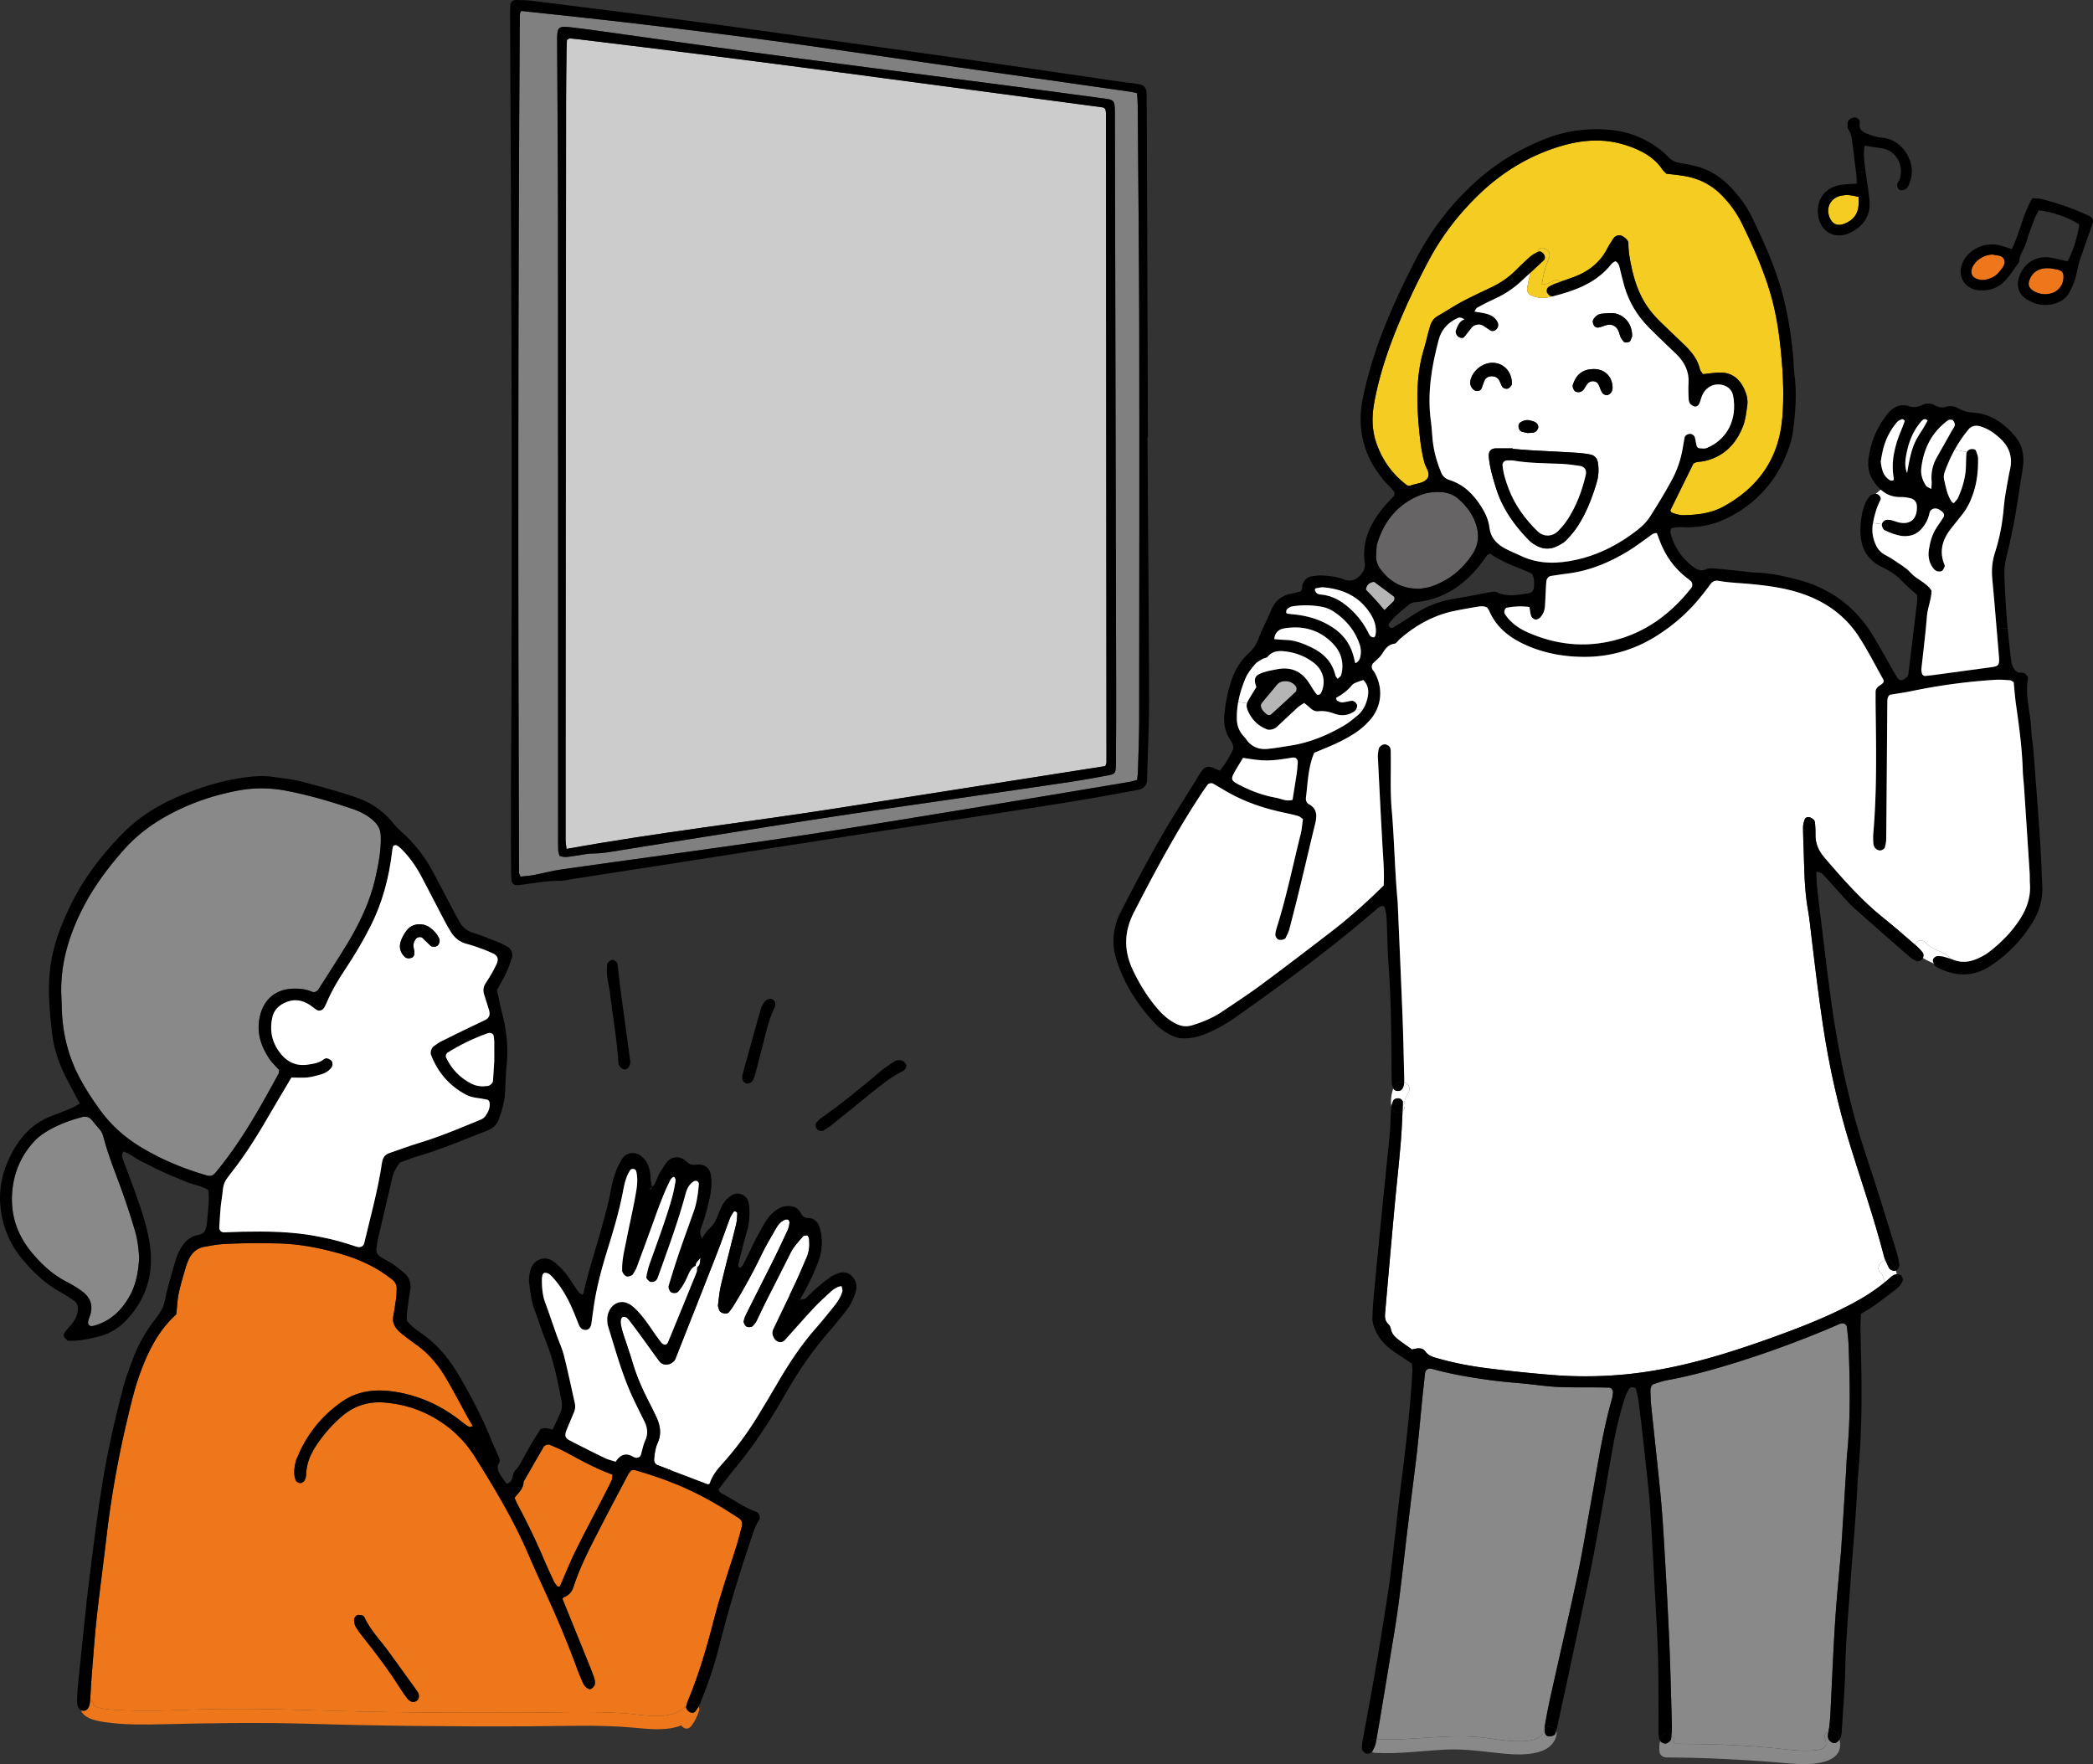
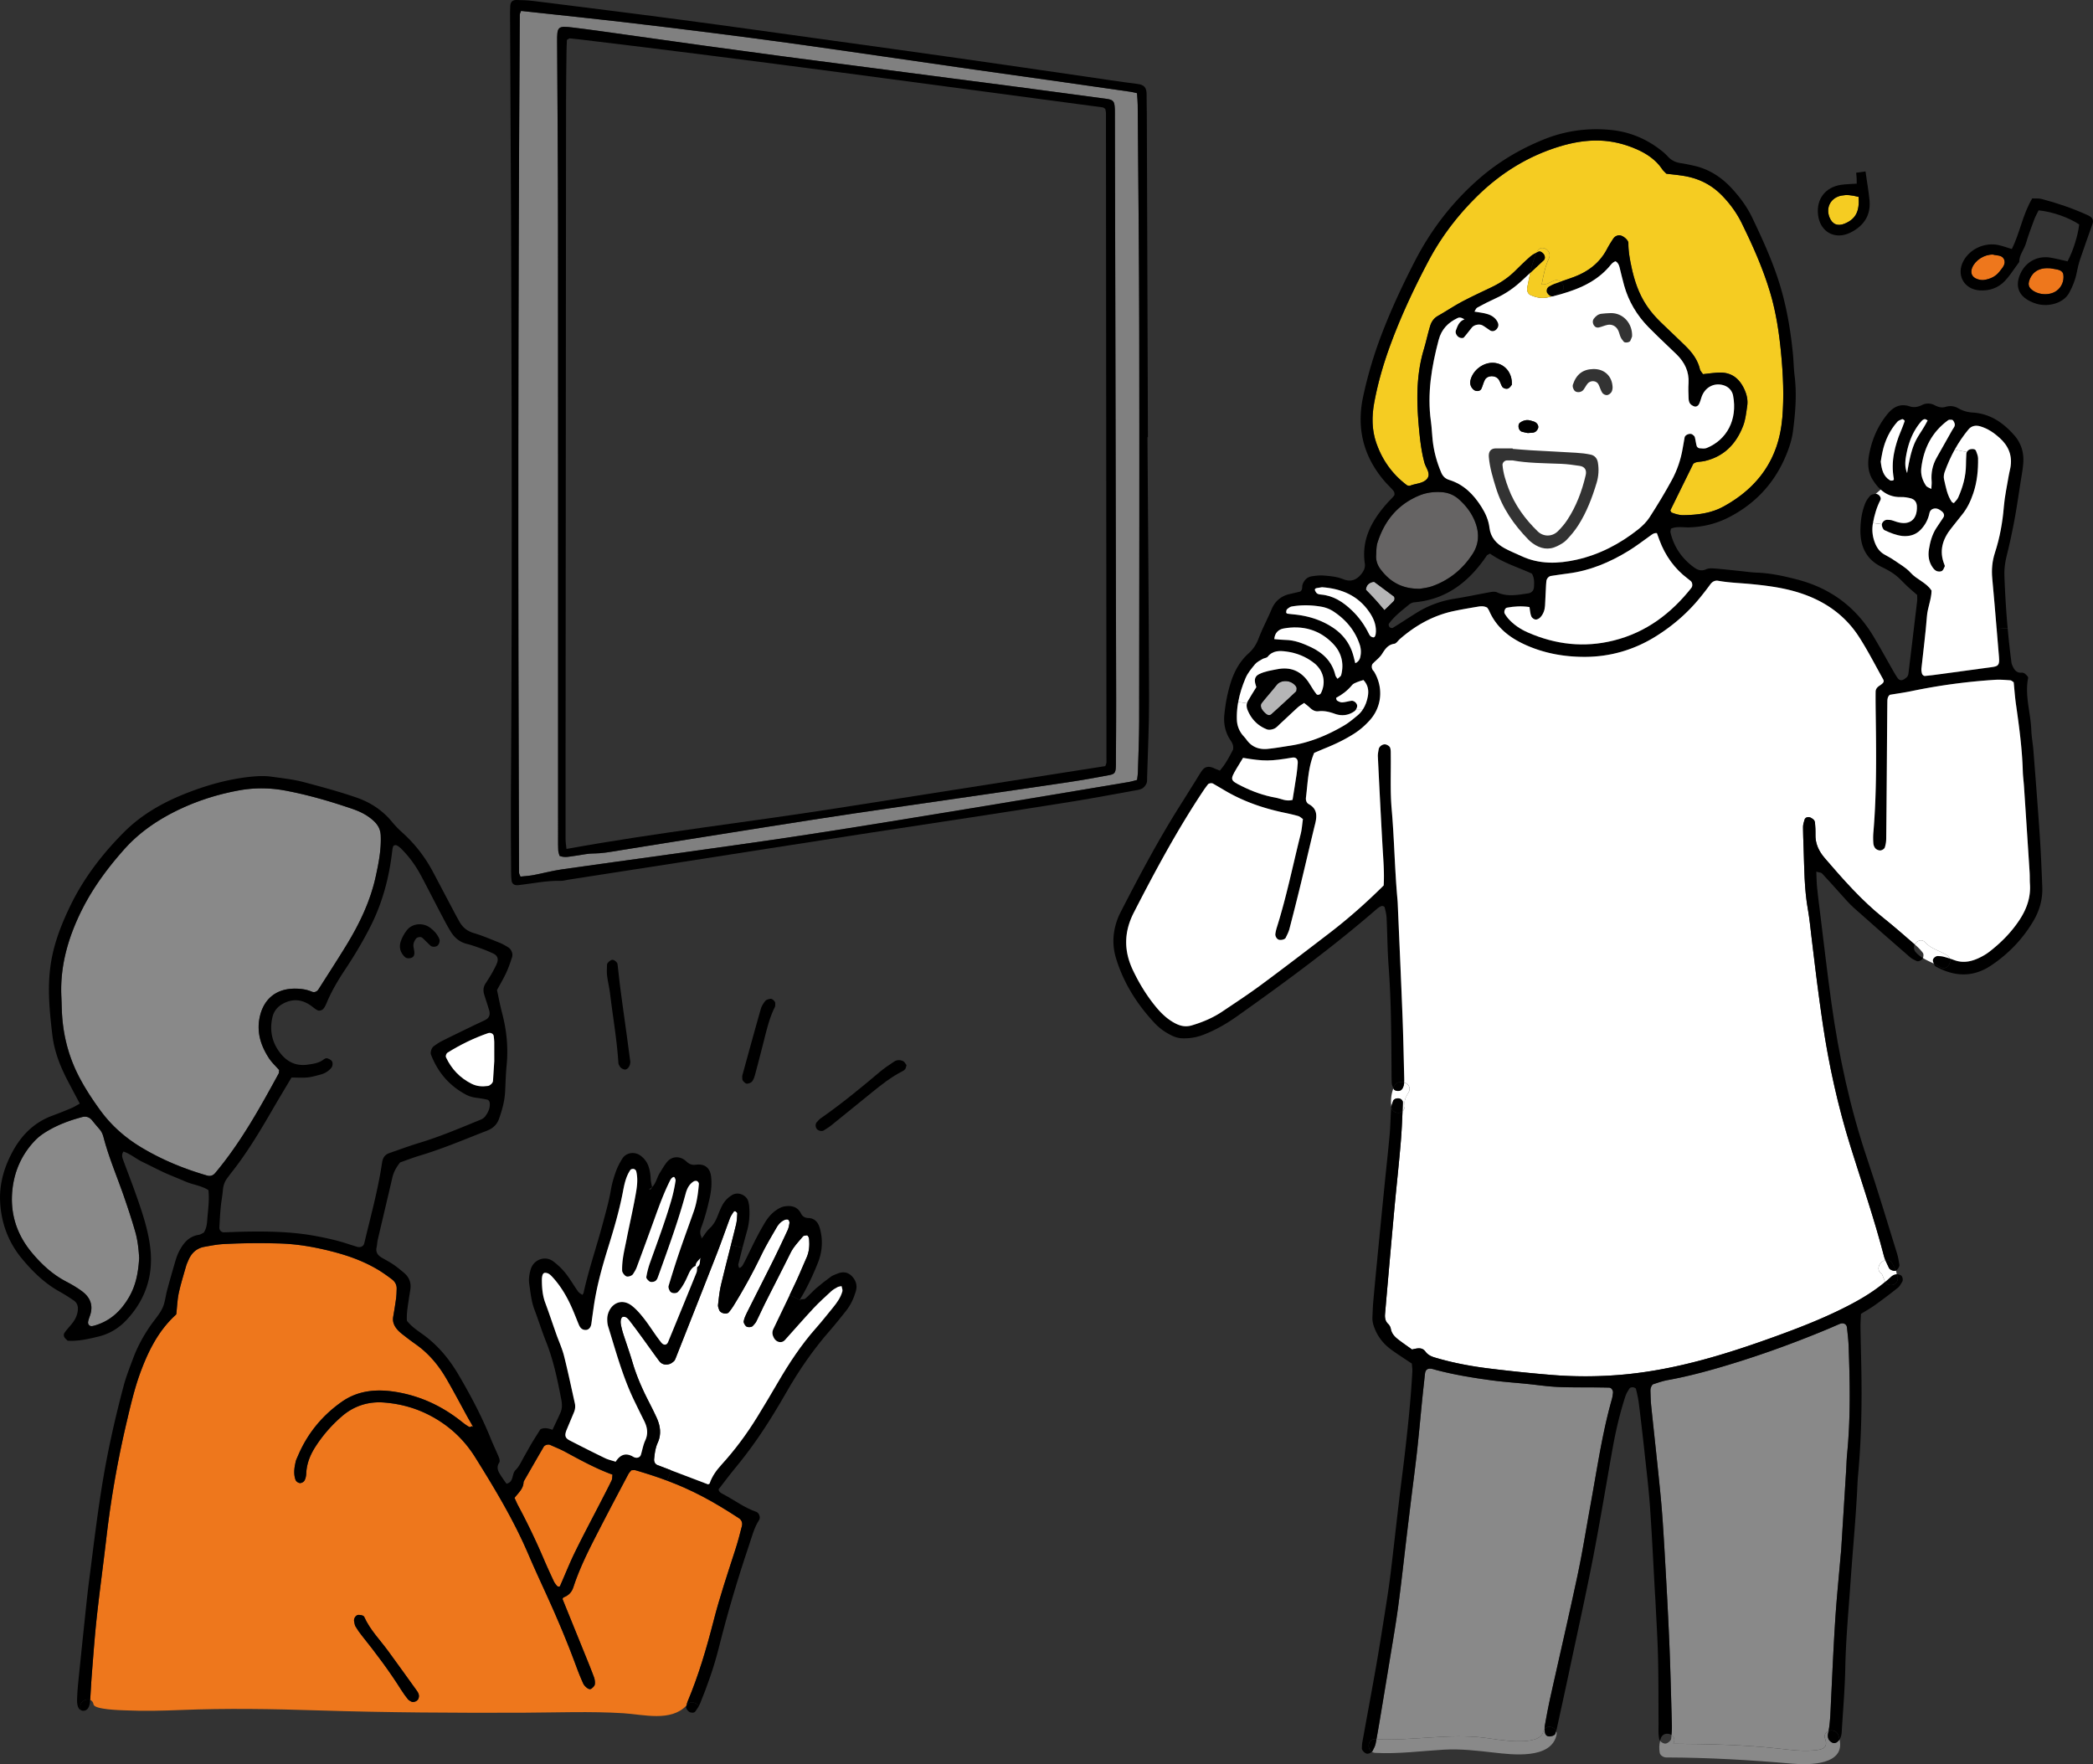
<svg xmlns="http://www.w3.org/2000/svg" id="_レイヤー_2" data-name="レイヤー 2" width="453.04mm" height="1443.25" viewBox="0 0 1284.21 1082.44">
  <rect x="0" y="0" width="1284.21" height="1082.44" fill="#333333" stroke="none" />
  <defs>
    <style>.cls-1{fill:#f5cc22}.cls-1,.cls-2,.cls-3,.cls-6,.cls-9{stroke-width:0}.cls-2{fill:#898989}.cls-6{fill:#fff}.cls-9{fill:#ee771c}</style>
  </defs>
  <g id="_レイヤー_1-2" data-name="レイヤー 1">
-     <path d="M678.6 69.47c.13 132.75.23 265.5.31 398.24 0 .69-.4 1.37-.7 2.34-54.95 8.63-109.94 17.3-164.93 25.89-55 8.6-110.34 14.93-165.68 24.94-.22-2.22-.57-4.08-.57-5.94-.04-16.04-.02-32.08 0-48.12.09-134.97.19-269.94.3-404.91.01-10.12.16-20.23.28-30.35.03-2.45.17-4.89.24-7.05.63-.4.82-.55 1.04-.67.21-.12.44-.31.65-.3 1.96.18 3.92.38 5.88.61C462.66 36.96 569.65 51.68 676.7 65.9c.44.06.82.51 1.49.95.12.73.42 1.68.42 2.62z" fill="#ccc" stroke-width="0" />
    <path d="M656.66 479.74c8.05-1.21 16.06-2.67 24.05-4.18 3.09-.58 3.69-1.49 3.92-4.48.11-1.47.06-2.96.07-4.44.05-12.34.17-24.69.14-37.03-.24-119.21-.51-238.43-.77-357.64 0-1.73.04-3.46-.04-5.19-.22-4.74-.88-5.56-5.49-6.19a16887.8 16887.8 0 00-55.01-7.35c-12.96-1.72-25.93-3.37-38.89-5.07-17.36-2.26-34.73-4.54-52.09-6.8-16.64-2.17-33.27-4.29-49.9-6.5-16.87-2.24-33.73-4.53-50.59-6.85-15.88-2.19-31.75-4.47-47.63-6.67-11-1.53-21.98-3.14-33-4.46-9.24-1.11-9.64-.58-9.59 8.76.2 37.76.52 75.52.54 113.29.08 124.89.04 249.78.05 374.68 0 2.71-.05 5.43.09 8.14.06 1.17.54 2.31.79 3.35 3.23 1.32 6.14.41 9.04.06 3.91-.48 7.82-1.48 11.73-1.5 5.22-.03 10.27-.94 15.36-1.78 10.47-1.73 20.94-3.37 31.42-5.04 20.21-3.22 40.42-6.46 60.64-9.64 17.3-2.72 34.6-5.44 51.92-8.02 21.71-3.23 43.44-6.31 65.16-9.48 22.7-3.3 45.4-6.57 68.08-9.97zm-161.12 32.33c-28.77 4.41-57.6 8.31-86.42 12.38-21.48 3.03-43 5.88-64.48 8.99-5.83.84-11.56 2.4-17.36 3.49-2.61.49-5.29.63-7.93.93-.42-1.12-.89-1.79-.89-2.46-.66-175.46-.61-350.93.47-526.39 0-.68.45-1.35.79-2.31 3.19.35 6.35.68 9.5 1.02 17.41 1.9 34.83 3.71 52.22 5.72 18.38 2.13 36.74 4.38 55.09 6.69 16.64 2.1 33.27 4.28 49.88 6.58 19.05 2.63 38.08 5.41 57.12 8.15 18.31 2.63 36.61 5.31 54.92 7.92 15.14 2.16 30.28 4.25 45.42 6.4 16.6 2.36 33.2 4.74 49.8 7.13 1.18.17 2.34.49 3.97.85.16 2.61.41 5 .43 7.4.34 46.39.86 92.79.94 139.18.14 79.72.03 159.43-.05 239.14-.02 10.36-.48 20.73-.78 31.09-.04 1.44-.31 2.88-.5 4.58-1.77.45-3.39.98-5.04 1.26-31.86 5.33-63.71 10.71-95.59 15.93-33.82 5.54-67.64 11.13-101.51 16.33z" fill="gray" stroke-width="0" />
    <path class="cls-3" d="M352.35 525.17c-2.9.35-5.81 1.26-9.04-.06-.25-1.04-.73-2.18-.79-3.35-.14-2.71-.09-5.43-.09-8.14-.01-124.9.03-249.79-.05-374.68-.02-37.77-.34-75.53-.54-113.29-.05-9.34.35-9.87 9.59-8.76 11.02 1.32 22 2.93 33 4.46 15.88 2.2 31.75 4.48 47.63 6.67 16.86 2.32 33.72 4.61 50.59 6.85 16.63 2.21 33.26 4.33 49.9 6.5 17.36 2.26 34.73 4.54 52.09 6.8 12.96 1.7 25.93 3.35 38.89 5.07 18.34 2.42 36.68 4.87 55.01 7.35 4.61.63 5.27 1.45 5.49 6.19.08 1.73.03 3.46.04 5.19.26 119.21.53 238.43.77 357.64.03 12.34-.09 24.69-.14 37.03 0 1.48.04 2.97-.07 4.44-.23 2.99-.83 3.9-3.92 4.48-7.99 1.51-16 2.97-24.05 4.18-22.68 3.4-45.38 6.67-68.08 9.97-21.72 3.17-43.45 6.25-65.16 9.48-17.32 2.58-34.62 5.3-51.92 8.02-20.22 3.18-40.43 6.42-60.64 9.64-10.48 1.67-20.95 3.31-31.42 5.04-5.09.84-10.14 1.75-15.36 1.78-3.91.02-7.82 1.02-11.73 1.5zm-4.51-500.66c-.07 2.16-.21 4.6-.24 7.05-.12 10.12-.27 20.23-.28 30.35-.11 134.97-.21 269.94-.3 404.91 0 16.04-.03 32.08 0 48.12 0 1.86.35 3.72.57 5.94 55.34-10.01 110.68-16.34 165.68-24.94 54.99-8.59 109.98-17.26 164.93-25.89.3-.97.7-1.65.7-2.34-.08-132.74-.18-265.49-.31-398.24 0-.94-.3-1.89-.42-2.62-.67-.44-1.05-.89-1.49-.95C569.63 51.68 462.64 36.96 355.4 24.15c-1.96-.23-3.92-.43-5.88-.61-.21 0-.44.18-.65.3-.22.12-.41.27-1.04.67z" />
    <path class="cls-3" d="M381.44 13.44c-17.39-2.01-34.81-3.82-52.22-5.72-3.15-.34-6.31-.67-9.5-1.02-.34.96-.78 1.63-.79 2.31-1.08 175.46-1.13 350.93-.47 526.39 0 .67.47 1.34.89 2.46 2.64-.3 5.32-.44 7.93-.93 5.8-1.09 11.53-2.65 17.36-3.49 21.48-3.11 43-5.96 64.48-8.99 28.82-4.07 57.65-7.97 86.42-12.38 33.87-5.2 67.69-10.79 101.51-16.33 31.88-5.22 63.73-10.6 95.59-15.93 1.65-.28 3.27-.81 5.04-1.26.19-1.7.46-3.14.5-4.58.3-10.36.76-20.73.78-31.09.08-79.71.19-159.42.05-239.14-.08-46.39-.6-92.79-.94-139.18-.02-2.4-.27-4.79-.43-7.4-1.63-.36-2.79-.68-3.97-.85-16.6-2.39-33.2-4.77-49.8-7.13-15.14-2.15-30.28-4.24-45.42-6.4-18.31-2.61-36.61-5.29-54.92-7.92-19.04-2.74-38.07-5.52-57.12-8.15-16.61-2.3-33.24-4.48-49.88-6.58-18.35-2.31-36.71-4.56-55.09-6.69zm-68.47-2.37c-.01-2.46-.07-4.94.1-7.4.17-2.48 1.35-3.7 3.75-3.67 3.45.04 6.91.16 10.33.58 30.11 3.78 60.22 7.51 90.3 11.5 30.81 4.08 61.58 8.43 92.36 12.69 26.15 3.62 52.29 7.23 78.42 10.95 25.88 3.67 51.75 7.49 77.62 11.23 10.75 1.56 21.47 3.22 32.24 4.58 3.88.49 5.47 2.21 5.44 6.38-.03 3.95.12 7.9.13 11.84.23 66.16.45 132.31.67 198.46h-.27c.35 53.56.82 107.13.98 160.69.05 16.03-.77 32.07-1.21 48.11-.03 1.23.12 2.6-.36 3.65-.57 1.23-1.55 2.56-2.71 3.17-1.48.78-3.29.96-4.99 1.27-12.13 2.18-24.25 4.5-36.42 6.47-21.18 3.43-42.39 6.68-63.59 9.95-20.72 3.19-41.45 6.3-62.17 9.48-20.72 3.19-41.44 6.42-62.15 9.64-20.23 3.15-40.45 6.33-60.68 9.48-20.71 3.23-41.43 6.43-62.14 9.65-1.47.22-2.93.72-4.38.69-8.45-.24-16.68 1.5-25 2.49-.73.09-1.48.2-2.21.17-1.68-.06-2.86-.99-3.1-2.61-.28-1.94-.32-3.93-.33-5.9-.07-14.31-.23-28.63-.14-42.95 1.08-160.2.33-320.39-.49-480.59z" />
    <path class="cls-1" d="M1140.37 120.8c.71 8.87-1.76 13.55-8.42 16.37-4.37 1.86-7.74.47-9.44-3.88-2.4-6.13.91-12.08 7.38-13.29 3.07-.58 5.88-.39 10.48.8z" />
    <path class="cls-9" d="M1244.98 172.51c1.21-4.19 4.78-8.5 12.55-7.91-.62-.06.38-.06 1.34.15 2.81.62 6.76.49 7.17 3.93.43 3.56-.88 7.34-4.18 9.75-4.38 3.2-11.85 2.63-15.75-1.16-1.37-1.33-1.66-2.97-1.13-4.76zm-15.46-13.6c1.56 3.07-.99 5.52-2.72 7.77-2.35 3.04-5.73 4.54-9.44 5.09-1.37.2-2.93-.1-4.25-.57-3.27-1.18-4.32-3.87-2.99-7.05 1.89-4.5 7.39-8.1 12.73-7.96 1.97.69 5.33.1 6.67 2.72z" />
    <path class="cls-3" d="M1258.87 164.75c-.96-.21-1.96-.21-1.34-.15-7.77-.59-11.34 3.72-12.55 7.91-.53 1.79-.24 3.43 1.13 4.76 3.9 3.79 11.37 4.36 15.75 1.16 3.3-2.41 4.61-6.19 4.18-9.75-.41-3.44-4.36-3.31-7.17-3.93zm23.65-31.86c1.61 1.09 2.05 2.59 1.38 4.5-2.53 7.2-5.13 14.38-7.57 21.62-.93 2.77-1.6 5.6-2.16 8.51-.82 4.26-2.55 8.5-4.67 12.31-3.33 5.98-12.17 8.7-19.69 6.63-1.41-.39-2.81-.94-4.13-1.59-7.15-3.51-9.29-9.3-6.19-16.59.52-1.22 1.15-2.35 1.88-3.38 3.71-5.26 9.93-7.95 16.67-6.84 3.59.59 7.11 1.54 10.55 2.3 3.38-6.28 6.34-15.72 7.17-22.64-6.42-4.26-16.34-7.81-24.93-8.66-.95 1.96-1.93 3.64-2.6 5.43-1.79 4.85-3.68 9.7-5.11 14.66-1.14 3.97-4.22 7.22-4.19 11.59-.73.98-1.43 1.98-2.14 2.98-2.11 3.01-4.18 6.06-6.69 8.69-4.07 4.29-9.46 6.15-15.45 5.75-9.69-.64-14.55-9.64-9.86-18.19 4.02-7.32 13.11-11.44 21.47-9.6 2.61.57 5.14 1.52 8.13 2.43 5.01-9.95 6.62-21.18 12.53-31.05 1.96.1 3.96-.14 5.77.33 9.55 2.51 18.88 5.69 27.88 9.77.67.3 1.34.63 1.95 1.04zm-55.72 33.79c1.73-2.25 4.28-4.7 2.72-7.77-1.34-2.62-4.7-2.03-6.67-2.72-5.34-.14-10.84 3.46-12.73 7.96-1.33 3.18-.28 5.87 2.99 7.05 1.32.47 2.88.77 4.25.57 3.71-.55 7.09-2.05 9.44-5.09zm-79.7-43.61c.81 9.18-3.63 15.59-11.64 19.6-9.53 4.78-18.76-.33-19.96-10.92-1.08-9.58 4.41-16.85 14.05-18.34 2.9-.44 5.86-.45 9.7-.72.05-2.32-.11-4.54-.35-6.72l5.74-.78c.77 5.96 1.93 11.89 2.46 17.88zm-15.15 14.1c6.66-2.82 9.13-7.5 8.42-16.37-4.6-1.19-7.41-1.38-10.48-.8-6.47 1.21-9.78 7.16-7.38 13.29 1.7 4.35 5.07 5.74 9.44 3.88z" />
-     <path class="cls-3" d="M1144.13 89.35c-1.04 5.27-.17 10.36.46 15.44.02.13.03.27.05.4l-5.74.78c-.46-4.16-1.25-8.12-1.49-12.12-.09-1.47-.52-2.92-.66-4.39-.32-3.42-.52-6.8-2.54-9.86-.71-1.08-.67-2.84-.53-4.24.18-1.88 2.24-3.26 4.33-3.27 1.66-.01 3.45 1.42 3.08 3.34-.66 3.49 1.15 5.27 3.77 6.31 3.17 1.25 6.52 2.55 9.86 2.76 9.75.61 16.78 9.28 18.14 17.75.65 4.04-.19 7.86-1.78 11.51-.46 1.05-1.44 2.12-2.46 2.6-.95.45-2.54.54-3.33.02-.79-.54-1.35-2.05-1.27-3.09.08-1.12 1.17-2.14 1.55-3.29 2.93-8.91-2.47-17.85-11.03-19.03-3.39-.47-6.77-1.05-10.41-1.62z" />
    <path class="cls-2" d="M82.92 755.48c1.72 5.91 2.23 12.05 2.48 16.39-.56 9.56-2.21 17-6.1 23.8-4.96 8.65-11.77 15.06-21.63 17.75-1.06.28-2.23.56-3.12-.49-.88-1.04-.45-2.16-.17-3.21.28-1.12.77-2.18 1.09-3.28 1.75-5.93-.36-10.62-5.08-14.12-3.05-2.28-6.4-4.23-9.79-5.99-8.33-4.34-15.05-10.54-21-17.67-9.9-11.86-13.89-25.49-11.73-40.75 1.55-10.92 6.23-20.54 13.94-28.46 2.37-2.42 5.33-4.38 8.3-6.08 6.34-3.63 13.2-6.1 20.26-7.98 2.39-.64 4.51 0 6.15 2.02 1.44 1.79 2.91 3.57 4.44 5.29 1.3 1.47 2.07 3.12 2.56 5.04 3.11 11.9 7.9 23.21 11.98 34.78 2.67 7.59 5.18 15.25 7.42 22.96zM233.61 512.6c.39 8.55-1.25 16.83-3.04 25.07-3.29 15.18-9.91 28.99-17.95 42.15-5.59 9.16-11.47 18.16-17.22 27.23-.83 1.32-2.45 2.09-3.95 1.44-3.61-1.54-7.36-1.97-11.24-1.89-10.7.22-18.07 6.16-20.64 16.58-2.37 9.63.31 18.23 5.52 26.19 1.67 2.53 3.99 4.65 6.19 7.15-.15 1.34-.08 1.78-.25 2.09-11.58 21.24-23.28 42.38-38.92 61.04-1.4 1.68-3.07 2.18-5.07 1.61-14.06-4.07-27.5-9.58-40.07-17.09-10-5.96-18.54-13.44-25.45-22.93-4.76-6.55-9.16-13.21-12.91-20.38-6.52-12.46-9.91-25.7-10.61-39.69-.15-3.07-.17-6.15-.32-9.21-.98-18.52 3.85-35.74 11.83-52.19 6.92-14.24 16.24-26.92 26.75-38.71 9.06-10.18 20.09-17.74 32.27-23.72 12.12-5.94 24.92-10 38.14-12.4 9.45-1.74 19.19-1.64 28.66.17 13.94 2.65 27.57 6.62 40.98 11.21 4.73 1.62 9.18 3.85 12.94 7.31 2.66 2.46 4.2 5.22 4.37 8.97z" />
    <path class="cls-9" d="M375.82 904.79c-.21 1.47-.1 2.66-.56 3.58-2.16 4.46-4.47 8.86-6.73 13.27-5.25 10.19-10.65 20.3-15.69 30.59-3.35 6.85-6.15 13.96-9.23 20.93-.08.21-.53.38-.79.36-.36-.04-.81-.18-1.02-.45-.72-.87-1.47-1.75-1.95-2.76-2.1-4.51-4.19-9-6.13-13.58a417.162 417.162 0 00-15.85-33.04c-.71-1.34-1.29-2.76-2.17-4.63 2.59-3.32 5.32-5.63 5.53-9.39.01-.38.16-.77.34-1.09 3.99-6.96 7.98-13.9 12.01-20.83.69-1.18 2.76-1.75 3.99-1.2 3.12 1.41 6.34 2.67 9.35 4.31 9.38 5.08 18.73 10.22 28.9 13.93z" />
    <path class="cls-9" d="M453.27 931.44c1.9 1.23 2.41 3.04 1.93 4.96-1.2 4.83-2.49 9.65-4.02 14.38-4.69 14.59-9.62 29.12-13.41 43.97-4.29 16.73-9.16 33.25-15.85 49.2-.34.81-.55 1.69-.75 2.55-9.62 10.09-26.32 5.45-38.68 4.68-20.27-1.26-40.89-.41-61.21-.32-42.07.17-84.06-.08-126.11-1.41-28.13-.9-56.1-1.37-84.2-.25-11.38.46-22.78.73-34.15.22-3.01-.12-18.89-.45-19.42-3.65-.25-1.49-1.06-2.38-2.07-2.77.35-5.15.56-10.32.98-15.46.95-11.86 1.79-23.73 3.08-35.55 1.75-16.02 3.98-31.98 5.82-47.98 2.77-24.04 6.93-47.82 12.47-71.36 2.46-10.44 4.87-20.9 8.62-31.01 4.86-13.08 11.03-25.3 21.53-34.89.28-.25.42-.65.34-.5.52-4.65.64-8.86 1.51-12.92 1.22-5.6 2.95-11.1 4.52-16.63.31-1.11.84-2.14 1.27-3.21 1.88-4.56 5.05-7.66 10.04-8.51 3.77-.66 7.55-1.44 11.35-1.65 11.51-.63 23-.71 34.54-.39 11.98.34 23.63 2.54 35.1 5.66 9.24 2.52 18.21 5.98 26.43 11.06 2.59 1.62 5.07 3.43 7.52 5.28 1.92 1.46 3.04 3.43 2.93 5.94-.07 1.92-.1 3.85-.35 5.74-.52 3.79-1.13 7.59-1.79 11.35-.5 2.9.5 5.32 2.24 7.46.95 1.18 2.11 2.21 3.3 3.15 2.72 2.13 5.46 4.24 8.29 6.22 8.02 5.61 14.1 12.98 18.94 21.35 4.42 7.63 8.53 15.44 12.77 23.17 1.11 2 2.27 3.98 3.42 5.96l-.62.32s.31-.64.32-.64c-.66.21-1.57.81-2 .57-1.64-.92-3.18-2.06-4.66-3.25-11.59-9.25-24.58-15.44-39.26-18.05-12.12-2.14-23.88-1.4-34.2 5.81-12.16 8.51-21.34 19.71-27.1 33.53-.45 1.06-1.02 2.1-1.26 3.21-.85 3.77-1.44 7.6-.06 11.33.32.87 1.67 1.79 2.62 1.86.92.08 2.34-.66 2.8-1.46.71-1.26 1.05-2.87 1.11-4.34.22-5.95 2.34-11.28 5.43-16.17 4.55-7.15 10.09-13.52 16.53-19.07 7.35-6.34 16.17-9.1 25.56-8.41 9.53.7 18.86 3.11 27.54 7.52 11.93 6.06 21.46 14.69 28.55 26.01 12 19.19 23.67 38.57 32.61 59.44 3.46 8.11 7.15 16.11 10.82 24.14 6.86 14.99 13.29 30.16 18.94 45.65 1.18 3.24 2.51 6.43 3.91 9.58.45.99 1.27 1.9 2.14 2.6.85.69 2.02 1.43 3.11.53.83-.67 1.83-1.62 1.95-2.56.18-1.44-.05-3.07-.57-4.45-1.72-4.66-3.61-9.28-5.49-13.89-4.59-11.37-9.21-22.72-13.8-34.03.27-.38.42-.85.71-.98 2.98-1.18 4.91-2.97 5.99-6.29 4.19-12.8 10.42-24.71 16.56-36.64 5.6-10.91 11.37-21.74 17.11-32.59.5-.96 1.34-1.76 1.89-2.46 1.04 0 1.85-.18 2.55.01 7.12 2.09 13.47 4.16 19.4 6.38 15.19 5.7 27.76 12.4 43.93 22.96zm-196.45 110.54c.57-1.55.04-3.08-.83-4.28-5.77-8.11-11.63-16.11-17.46-24.18-5.12-7.11-11.47-13.36-15.09-21.53-.39-.88-3.16-1.44-4.21-.99-1.3.55-2.27 2.34-1.96 3.78.24 1.11.35 2.32.91 3.26 1.16 1.96 2.51 3.85 3.93 5.63 8.61 10.74 16.86 21.74 24.19 33.42 1.22 1.95 2.6 3.78 4.02 5.57.45.57 1.22.88 1.85 1.3 1.46.94 4.33-.26 4.65-1.97z" />
    <path class="cls-3" d="M556.21 653.51c-.28.94-.35 1.75-.75 2.34-.39.59-1.05 1.08-1.7 1.41-6.86 3.44-12.82 8.19-18.76 12.99-8.3 6.71-16.55 13.47-24.86 20.16-1.47 1.19-3.12 2.17-4.72 3.18-1.13.71-3.19.26-4.15-.77-1.01-1.12-1.1-3.25-.17-4.22.79-.81 1.47-1.76 2.39-2.39 12.54-8.71 24.32-18.38 35.97-28.22 2.9-2.45 6.06-4.61 9.24-6.69 1.65-1.09 3.72-1.06 5.47-.2.9.45 1.41 1.65 2.03 2.41zm-33.73 129.28c2.54 2.53 3.75 5.71 2.65 9.45-1.3 4.48-3.26 8.61-6.17 12.25-3.14 3.88-6.19 7.83-9.48 11.58-10.43 11.86-19.33 24.78-27.15 38.49-2.46 4.33-5.03 8.61-7.63 12.87-7 11.46-14.66 22.48-23.23 32.86-3.66 4.41-7.08 9.02-10.58 13.51.25 1.78 1.78 2.43 2.95 3.05 6.76 3.56 12.91 8.27 20.23 10.79 1.67.57 2.69 3.42 1.74 4.89-3.17 4.93-4.51 10.54-6.36 15.97-7 20.7-13.16 41.65-18.49 62.85-2.91 11.54-6.86 22.75-11.35 33.75-.27.66-.59 1.29-.94 1.9-1.22-2.35-4.82-3.57-6.82-1.23-.21.25-.43.49-.68.73.21-.85.42-1.74.75-2.55 6.69-15.95 11.56-32.47 15.85-49.2 3.79-14.85 8.72-29.39 13.41-43.97 1.53-4.73 2.81-9.55 4.02-14.38.48-1.92-.03-3.72-1.93-4.96-16.17-10.56-28.74-17.26-43.93-22.96l2.42-6.37c7.57 2.88 15.15 5.75 22.71 8.64.35-.2.87-.28.95-.53 1.48-4.42 4.12-8.05 7.24-11.49 8.29-9.1 15.62-18.96 22.05-29.46 4.21-6.86 8.36-13.78 12.4-20.73 6.95-11.97 14.52-23.49 23.75-33.88 3.55-4.02 6.86-8.26 10.28-12.42 2.44-2.98 4.66-6.13 5.73-9.88.28-.94-.31-2.11-.5-3.21-.97.22-1.78.25-2.41.6-1.33.74-2.73 1.48-3.84 2.51-3.67 3.37-7.39 6.71-10.79 10.35-6.02 6.45-11.8 13.12-17.71 19.67-1.9 2.1-5.2 1.41-6.69-1.3-.98-1.76-1.3-3.57-.39-5.47 3.33-6.96 6.69-13.9 10.01-20.87l6.15 2.94c.1-.01.18-.03.27-.04 0 .14.01.29.03.43.55-.35.53-.49-.03-.43-.01-.11-.03-.21-.03-.32 1.08-.14 2.49.13 3.19-.46 2.35-1.96 4.35-4.34 6.66-6.34 2.9-2.49 5.94-4.86 9.03-7.1 1.2-.88 2.73-1.33 4.13-1.92 3.14-1.32 6.2-.91 8.55 1.41z" />
    <path class="cls-6" d="M516.35 789.15c.2 1.09.78 2.27.5 3.21-1.06 3.75-3.29 6.9-5.73 9.88-3.42 4.16-6.72 8.4-10.28 12.42-9.23 10.39-16.8 21.91-23.75 33.88-4.04 6.96-8.19 13.87-12.4 20.73-6.43 10.5-13.76 20.36-22.05 29.46-3.12 3.44-5.75 7.07-7.24 11.49-.08.25-.6.34-.95.53-7.56-2.88-15.13-5.75-22.71-8.64-2.77-1.06-5.56-2.11-8.33-3.18-1.42-.53-2.24-2.02-2.07-3.67.34-3.43.73-6.82 2.21-10.05 2.41-5.25 1.6-10.5-.76-15.57-1.44-3.14-2.98-6.23-4.57-9.3-4.07-7.84-7.62-15.89-10.12-24.39-1.72-5.88-3.82-11.66-5.7-17.5-.59-1.82-1.04-3.68-1.42-5.56-.53-2.67.17-4.84 1.37-4.97 1.83-.18 2.88 1.05 3.78 2.18 3.07 3.92 5.99 7.97 8.93 12 3.17 4.34 6.22 8.76 9.45 13.05 1.54 2.04 3.82 2.49 6.2 1.79 1.01-.29 1.97-1.04 2.79-1.76.53-.48.84-1.27 1.12-1.99 8.46-21.39 16.93-42.78 25.29-64.2 2.79-7.14 5.26-14.41 7.96-21.57.53-1.4 1.46-2.65 2.27-3.92.17-.25.83-.49 1-.38.5.36 1.26.92 1.23 1.36-.11 2.28-.21 4.62-.74 6.82-1.02 4.17-2.07 8.33-3.12 12.49-2.06 8.11-4.13 16.2-6.08 24.33-.98 4.07-1.4 8.3-1.88 12.49-.13 1.05.36 2.24.77 3.29.77 1.97 4.66 2.76 5.89 1.23.97-1.19 1.89-2.42 2.7-3.71 6.27-10.12 12-20.52 17.16-31.25 2.83-5.87 6.2-11.47 9.46-17.11 1.15-1.99 2.76-3.72 4.97-4.62.63-.27 1.64-.41 2.1-.08.5.36.87 1.36.79 2.02-.2 1.48-.5 3.02-1.12 4.38-2.9 6.26-5.84 12.5-8.9 18.68-5.29 10.64-10.72 21.22-16.03 31.86-.86 1.69-1.68 3.5-2.03 5.35-.17.9.6 2.18 1.32 2.96.9.99 3.49.81 4.26-.07.74-.85 1.6-1.67 2.1-2.66 1.9-3.77 3.61-7.63 5.5-11.4 5.17-10.28 10.47-20.5 15.57-30.8 1.92-3.86 4.91-6.82 7.57-10.05.39-.48 1.36-.52 2.09-.66.9-.17 1.6.99 1.72 2.48.34 3.88.03 7.64-1.6 11.27-2.18 4.89-4.2 9.87-6.47 14.71-1.29 2.74-2.58 5.47-3.88 8.19-3.32 6.97-6.68 13.92-10.01 20.87-.91 1.9-.59 3.71.39 5.47 1.5 2.72 4.79 3.4 6.69 1.3 5.91-6.55 11.69-13.22 17.71-19.67 3.4-3.64 7.13-6.97 10.79-10.35 1.11-1.02 2.51-1.76 3.84-2.51.63-.35 1.44-.38 2.41-.6z" />
    <path class="cls-3" d="M503.06 753.7c2 7.24 1.51 14.34-1.3 21.34-3.13 7.8-6.68 15.39-11.09 22.53l-6.15-2.94c1.3-2.72 2.59-5.45 3.88-8.19 2.27-4.84 4.28-9.83 6.47-14.71 1.62-3.62 1.93-7.39 1.6-11.27-.13-1.48-.83-2.65-1.72-2.48-.73.14-1.69.18-2.09.66-2.66 3.23-5.66 6.19-7.57 10.05-5.1 10.3-10.4 20.52-15.57 30.8-1.89 3.77-3.6 7.63-5.5 11.4-.5.99-1.36 1.81-2.1 2.66-.77.88-3.36 1.06-4.26.07-.71-.77-1.48-2.06-1.32-2.96.35-1.85 1.18-3.65 2.03-5.35 5.3-10.64 10.74-21.22 16.03-31.86 3.07-6.17 6.01-12.42 8.9-18.68.62-1.36.92-2.9 1.12-4.38.08-.66-.28-1.65-.79-2.02-.46-.32-1.47-.18-2.1.08-2.21.9-3.82 2.63-4.97 4.62-3.26 5.64-6.64 11.24-9.46 17.11a338.367 338.367 0 01-17.16 31.25c-.81 1.29-1.74 2.52-2.7 3.71-1.23 1.53-5.12.74-5.89-1.23-.41-1.05-.9-2.24-.77-3.29.48-4.18.9-8.41 1.88-12.49 1.95-8.13 4.02-16.23 6.08-24.33l7.04 1.79c-.86 3.32-1.68 6.65-2.52 9.98-.17.66.13 1.5.38 2.18.22.56 1.7-.36 2.35-1.58.73-1.33 1.44-2.69 2.11-4.05 2.03-4.12 3.98-8.26 6.08-12.33 1.76-3.39 3.6-6.75 5.58-10 1.81-2.94 4.06-5.53 7-7.48 1.62-1.06 3.26-1.92 5.22-2.17 4.16-.56 7.66.42 9.67 4.37 1 1.95 2.42 2.74 4.5 2.83 4.1.15 6.12 2.79 7.11 6.36zm-30.45-140.86c1.23-.25 3.18 1.68 3.07 2.81-.07.76.07 1.61-.25 2.24-3.43 6.87-5.1 14.29-6.97 21.66-1.71 6.64-3.4 13.26-5.18 19.87-.39 1.46-.92 2.98-1.82 4.14-.59.77-1.9 1.2-2.97 1.36-1.16.15-3.07-1.92-3.04-2.94.04-.76-.13-1.55.07-2.25 3.72-13.58 7.43-27.15 11.3-40.68.49-1.76 1.58-3.46 2.76-4.91.62-.76 1.96-1.08 3.04-1.29z" />
    <path class="cls-3" d="M429.77 771.87c-1.12 1.51-2.86 2.65-2.94 4.8-2.7 1.18-3.71 3.68-4.81 6.13-1.57 3.5-3.29 6.9-5.89 9.77-1.13 1.26-4.18 1.13-5.08-.41-.52-.92-1.08-2.25-.81-3.15 2.09-6.97 4.27-13.92 6.61-20.79 2.84-8.34 5.89-16.6 8.82-24.92 1.93-5.46 2.69-11.14 3.16-16.88.06-.57-.54-1.47-1.09-1.74s-1.53-.17-2.07.17c-2.79 1.69-4.12 4.44-4.94 7.48-4.51 16.65-10.43 32.84-16.25 49.07-.38 1.08-.77 2.16-1.2 3.21-.15.34-.48.6-.69.92-.57.9-3.16 1.44-4.18.62-.83-.64-1.96-1.83-1.83-2.59.5-2.98 1.25-5.95 2.27-8.79 4.51-12.63 9.23-25.17 12.99-38.07 1.19-4.07 2.07-8.16 2.7-12.32.1-.63-.34-1.42-.69-2.03-.39-.67-1.85.31-2.58 1.75-3.81 7.53-6.71 15.44-9.56 23.38-3.64 10.08-7.34 20.16-11.07 30.21-.52 1.4-1.37 2.69-2.17 3.98-.66 1.09-2.97 1.86-4.06 1.47-1.15-.39-2.63-2.37-2.66-3.46-.21-6.58 1.47-12.91 2.71-19.28 1.69-8.64 3.7-17.22 5.28-25.89.97-5.25 1.97-10.6.63-15.95-.14-.57-.92-1.23-1.51-1.34-.63-.14-1.71.1-2.03.56-2.88 4.21-3.79 9.2-4.72 14.03-2.2 11.33-5.46 22.34-8.86 33.31-3.77 12.1-7.17 24.25-8.95 36.81-.49 3.4-.97 6.8-1.43 10.22-.32 2.34-1.66 3.82-3.46 3.85-2.25.03-3.44-1.34-4.23-3.22-1.33-3.18-2.55-6.4-3.92-9.56-3.05-7.08-6.84-13.73-12.07-19.46-1.25-1.37-2.54-2.81-4.72-2.81-1.34.01-1.99 1.46-1.96 4.83.04 4.62.42 9.16 2.07 13.57 2.41 6.45 4.57 13.01 6.87 19.5 1.54 4.33 3.5 8.54 4.62 12.98 2.44 9.65 4.46 19.41 6.65 29.13.44 1.92.21 3.81-.55 5.61-1.47 3.54-2.98 7.07-4.44 10.61-1.44 3.54-1.06 5.12 1.95 6.66 7.14 3.68 14.32 7.31 21.56 10.81 2 .97 4.25 1.44 6.52 2.2 2.79-4.38 6.27-5.73 10.77-3.05.32.2.69.35 1.05.46 1.64.49 3.22-.21 3.68-1.71.9-2.93 1.4-6.02 2.67-8.78 1.97-4.3 1.23-8.18-.74-12.11-2.06-4.12-4.09-8.25-6.08-12.38-7.03-14.56-11.21-30.13-15.97-45.49-.32-1.08-.48-2.25-.52-3.39-.06-1.15-.01-2.32.24-3.43 1.61-7.1 8.47-10.79 14.87-5.8 2.69 2.09 5 4.76 7.13 7.45 2.84 3.6 5.33 7.49 8 11.24.9 1.25 1.82 2.46 2.76 3.68 1.55 2.02 3.44 1.97 4.33-.18 5.85-14.15 11.66-28.34 17.4-42.53.42-1.02.28-2.25.41-3.39 2.23-1.34 1.46-3.74 2.03-5.59zm.01-.02c.05-.03.1-.04.14-.04-.03.08-.06.17-.1.25.5-.31.53-.39.1-.25.04-.11.1-.24.14-.35-.08.14-.18.26-.28.39zm29.96-30.95c.33 4.98-.07 9.88-1.47 14.73-.95 3.3-1.83 6.62-2.7 9.95l-7.04-1.79c1.05-4.16 2.1-8.32 3.12-12.49.53-2.2.63-4.54.74-6.82.03-.43-.73-.99-1.23-1.36-.17-.11-.83.13-1 .38-.81 1.27-1.73 2.52-2.27 3.92-2.7 7.17-5.18 14.43-7.96 21.57-8.36 21.42-16.83 42.81-25.29 64.2-.28.71-.59 1.51-1.12 1.99-.81.73-1.78 1.47-2.79 1.76-2.38.7-4.66.25-6.2-1.79-3.23-4.29-6.29-8.71-9.45-13.05-2.94-4.03-5.87-8.08-8.93-12-.9-1.13-1.95-2.37-3.78-2.18-1.2.13-1.9 2.29-1.37 4.97.38 1.88.83 3.74 1.42 5.56 1.88 5.84 3.98 11.62 5.7 17.5 2.51 8.5 6.05 16.55 10.12 24.39 1.58 3.07 3.12 6.16 4.57 9.3 2.35 5.07 3.16 10.32.76 15.57-1.48 3.23-1.88 6.62-2.21 10.05-.17 1.65.66 3.14 2.07 3.67 2.77 1.06 5.56 2.11 8.33 3.18l-2.42 6.37c-5.93-2.23-12.28-4.3-19.4-6.38-.7-.2-1.51-.01-2.55-.01-.55.7-1.39 1.5-1.89 2.46-5.74 10.85-11.51 21.69-17.11 32.59-6.14 11.93-12.38 23.84-16.56 36.64-1.08 3.32-3.01 5.11-5.99 6.29-.29.13-.45.6-.71.98 4.59 11.31 9.21 22.67 13.8 34.03 1.88 4.61 3.77 9.23 5.49 13.89.52 1.39.76 3.01.57 4.45-.11.94-1.12 1.89-1.95 2.56-1.09.9-2.25.16-3.11-.53-.87-.7-1.7-1.61-2.14-2.6-1.4-3.15-2.73-6.34-3.91-9.58-5.66-15.5-12.08-30.66-18.94-45.65-3.67-8.02-7.37-16.03-10.82-24.14-8.93-20.87-20.61-40.25-32.61-59.44-7.08-11.33-16.62-19.95-28.55-26.01-8.68-4.41-18-6.82-27.54-7.52-9.39-.69-18.21 2.07-25.56 8.41-6.44 5.54-11.98 11.91-16.53 19.07-3.09 4.89-5.21 10.22-5.43 16.17-.06 1.47-.39 3.08-1.11 4.34-.46.8-1.88 1.54-2.8 1.46-.95-.07-2.3-.99-2.62-1.86-1.39-3.72-.8-7.56.06-11.33.24-1.11.81-2.14 1.26-3.21 5.77-13.82 14.94-25.02 27.1-33.53 10.32-7.21 22.08-7.95 34.2-5.81 14.67 2.6 27.66 8.79 39.26 18.05 1.48 1.19 3.02 2.32 4.66 3.25.43.24 1.34-.36 2-.57-.01 0-.32.64-.32.64l.62-.32c-1.15-1.99-2.31-3.96-3.42-5.96-4.24-7.73-8.34-15.54-12.77-23.17-4.84-8.37-10.92-15.74-18.94-21.35-2.83-1.97-5.57-4.09-8.29-6.22-1.19-.94-2.35-1.97-3.3-3.15-1.74-2.14-2.74-4.56-2.24-7.46.66-3.77 1.27-7.56 1.79-11.35.25-1.89.28-3.82.35-5.74.11-2.51-1.01-4.48-2.93-5.94-2.45-1.85-4.93-3.65-7.52-5.28-8.22-5.08-17.19-8.54-26.43-11.06-11.47-3.12-23.11-5.32-35.1-5.66-11.54-.32-23.03-.24-34.54.39-3.81.21-7.59.99-11.35 1.65-4.98.85-8.16 3.95-10.04 8.51-.43 1.07-.97 2.1-1.27 3.21-1.57 5.53-3.3 11.03-4.52 16.63-.87 4.06-.99 8.27-1.51 12.92.08-.14-.06.25-.34.5-10.5 9.59-16.67 21.81-21.53 34.89-3.75 10.11-6.16 20.57-8.62 31.01-5.54 23.54-9.7 47.32-12.47 71.36-1.85 16-4.07 31.96-5.82 47.98-1.29 11.82-2.13 23.69-3.08 35.55-.42 5.14-.63 10.3-.98 15.46-2.63-1.06-6.66 1.18-6.03 5.01.08.48.2.94.36 1.36-1.64-.78-2.49-3.05-2.38-6.63.11-3.44.35-6.89.7-10.33 1.3-12.98 2.65-25.94 4.02-38.92.81-7.63 1.57-15.26 2.55-22.88 2.81-21.67 5.31-43.4 9.02-64.96 3.19-18.52 7.38-36.85 12.19-55.01 1.55-5.91 3.84-11.65 5.98-17.39 2.7-7.21 6.4-13.93 10.81-20.24 2.41-3.44 5.32-6.64 7.1-10.38 1.6-3.39 1.9-7.38 2.9-11.07 1.5-5.56 3.07-11.09 4.68-16.6.66-2.21 1.32-4.45 2.32-6.5 2.62-5.31 5.99-9.83 12.46-10.82 1.08-.17 2.07-.9 2.98-1.32 1.89-2.83 2.02-5.95 2.25-8.97.46-5.7 1.3-11.4.62-17.15-4.54-2.83-9.62-3.29-14.11-5.26-4.2-1.86-8.51-3.46-12.7-5.36-4.52-2.07-8.92-4.42-13.41-6.55-4.1-1.93-7.57-5.05-11.89-6.48-1.13 1.65-.91 3.18-.38 4.63 2.63 7.2 5.43 14.34 7.98 21.56 3.71 10.49 7.32 21.03 8.75 32.13 2.24 17.43-2.69 32.61-14.81 45.37-4.61 4.84-10.28 8.19-16.67 9.77-6.29 1.54-12.67 3.02-19.14 2.59-.42-.41-.7-.66-.98-.92-1.26-1.15-1.86-2.6-.84-4.05 1.54-2.17 3.44-4.09 5.05-6.23 1.62-2.17 2.72-4.62 3.02-7.36.28-2.45-.34-4.63-2.42-6.06-2.84-1.95-5.75-3.82-8.76-5.49-9.23-5.12-16.59-12.34-23.23-20.38C4.97 761.97.7 750.18.07 737.21c-.45-9.32 1.72-18.28 5.71-26.77 5.57-11.9 13.66-21.22 26.35-25.9a275 275 0 0011.73-4.66c1.71-.73 3.3-1.75 5.1-2.73-2.69-5.08-5.22-9.8-7.69-14.56-4.44-8.58-7.94-17.61-9.1-27.16-3.99-32.7-3.46-49.8 10.89-79.51 8.23-17.05 19.71-31.99 33.08-45.39 10.46-10.47 23.09-17.75 36.71-23.24 13.19-5.31 26.78-9.23 41.02-10.71 4.23-.43 8.41-.63 12.61-.04 6.83.95 13.69 1.67 20.38 3.47 10.74 2.87 21.46 5.74 31.96 9.38 8.53 2.95 15.86 7.81 21.59 14.73 1.96 2.39 4.05 4.57 6.31 6.59 7.8 7 14.11 15.13 19.01 24.39 3.95 7.46 7.87 14.92 11.82 22.38 1.43 2.72 2.87 5.43 4.38 8.09 1.97 3.46 4.71 5.73 8.72 6.92 5.49 1.62 10.78 3.92 16.11 6.05 1.76.7 3.42 1.71 5.04 2.7 1.89 1.15 3.08 3.86 2.39 6.02-1.04 3.28-2.18 6.54-3.62 9.65-1.6 3.47-3.57 6.76-5.63 10.57.99 4.52 1.89 9.39 3.15 14.18 2.77 10.49 3.81 21.09 2.76 31.92-.52 5.35-.66 10.72-.92 16.1-.29 5.81-1.82 11.34-3.74 16.77-1.08 3.04-3.12 5.28-6 6.68-1.37.66-2.83 1.18-4.26 1.73-12.81 5.07-25.55 10.36-38.78 14.31-4.03 1.2-7.95 2.76-11.66 4.06-2.39 3-4 5.98-4.8 9.44-2.93 12.7-5.98 25.37-8.93 38.07-.35 1.48-.35 3.05-.69 4.55-.74 3.19.87 5.05 3.4 6.51 2.32 1.33 4.72 2.58 6.93 4.09 2.21 1.5 4.27 3.23 6.33 4.94 3.21 2.65 4.63 6.03 4.05 10.19-.32 2.27-.74 4.54-1.06 6.82-.6 4.16-1.34 8.31-1.05 12.54 2.72 3.51 6.26 5.84 9.65 8.27 9.23 6.61 16.27 15.11 21.98 24.81 7.4 12.57 14.21 25.44 19.7 38.98 1.58 3.92 3.44 7.71 5.04 11.61.41 1.01.78 2.55.31 3.28-2.16 3.3-.48 5.85 1.23 8.46 1.04 1.58 2.14 3.12 3.18 4.59 4.71-1.16 3.07-5.99 5.59-8.44 2.4-2.34 3.75-5.75 5.5-8.72 1.56-2.65 2.98-5.36 4.57-8 1.76-2.94 3.63-5.82 5.18-8.3 2.77-1.2 4.97-.45 7.38.34 1.76-3.79 3.47-7.21 4.97-10.7 1.09-2.55.94-5.29.42-7.95-2.34-12.04-4.79-24.05-9.38-35.52-2.55-6.4-4.59-13.01-7.04-19.45-1.95-5.1-2.43-10.44-3.22-15.75-.46-3.09 0-6.1.9-9.09 1.79-6.02 8.82-8.62 13.85-4.84 2.73 2.07 5.31 4.48 7.43 7.15 2.86 3.58 5.14 7.62 7.8 11.37.6.85 1.71 1.36 2.59 2.01.34-.49.64-.76.71-1.08 3.21-14.62 8.13-28.76 11.96-43.2 1.78-6.66 3.68-13.29 4.84-20.12.64-3.77 1.71-7.49 3-11.09 1.02-2.86 2.45-5.63 4.07-8.19 2.37-3.72 7.6-4.41 11.16-1.72 2.18 1.65 3.83 3.68 4.79 6.33.91 2.56 1.3 5.17 1.41 7.88.07 1.72.53 3.42.85 5.1-.07.07-.14.13-.21.2-.04.1-.08.21-.13.32-.25.03-.48.06-.63.18-.59.49-1.65 1.47.28.45.18-.08.27-.36.35-.63.14-.01.28-.01.42-.04a6 6 0 01-.08-.48c2.46-2.39 2.97-5.88 4.7-8.67 1.41-2.25 2.72-4.59 4.37-6.65 3.05-3.79 8.12-4.07 11.97-.46 1.85 1.74 3.43 2.32 5.99 2 5.46-.69 8.65 2.13 9.21 7.45.45 4.21.11 8.36-.78 12.49-1.39 6.33-3.01 12.57-5.31 18.65-.83 2.17-.89 4.38.55 6.38-.01.03-.04.06-.07.08-.07 0-.13-.01-.18-.01.01-.14.01-.27.01-.41-.52.21-.53.34-.01.41.01.08 0 .18 0 .27.07-.08.13-.17.18-.25.04.01.08.01.14.01-.03-.03-.04-.07-.07-.1 1.5-2.02 2.81-4.26 4.63-5.92 2.37-2.17 3.76-4.75 4.9-7.6.84-2.13 1.69-4.26 2.73-6.29 1.41-2.77 3.5-4.96 6.2-6.58 3.68-2.2 9.04.07 9.98 4.31.24 1.12.45 2.25.53 3.4zm-84.49 167.47c.46-.92.35-2.12.56-3.58-10.16-3.71-19.52-8.85-28.9-13.93-3.01-1.64-6.23-2.9-9.35-4.31-1.23-.55-3.3.03-3.99 1.2-4.03 6.93-8.02 13.87-12.01 20.83-.18.32-.32.71-.34 1.09-.21 3.77-2.94 6.08-5.53 9.39.88 1.88 1.45 3.29 2.17 4.63 5.77 10.78 11.05 21.8 15.85 33.04 1.95 4.58 4.03 9.07 6.13 13.58.48 1.01 1.23 1.89 1.95 2.76.21.27.66.41 1.02.45.25.01.7-.15.79-.36 3.08-6.97 5.88-14.08 9.23-20.93 5.04-10.29 10.44-20.4 15.69-30.59 2.27-4.41 4.58-8.81 6.73-13.27zm-70.6-316.77c1.46-3.05.73-5.28-2.1-6.59-2.09-.96-4.19-1.9-6.34-2.67-3.23-1.18-6.48-2.38-9.81-3.21-4.4-1.11-7.52-3.77-9.8-7.46-2.02-3.25-3.78-6.67-5.57-10.05-4.27-8.13-8.43-16.34-12.75-24.46-3.28-6.12-7.32-11.69-12.28-16.58-.81-.78-1.75-1.51-2.77-1.95-.49-.22-1.71.11-1.89.5-.46 1.02-.59 2.2-.71 3.33-1.9 16.12-5.98 31.54-13.38 46.1-4.52 8.9-9.6 17.46-15.12 25.76-4.47 6.72-8.61 13.58-11.72 21.06-.59 1.39-1.26 2.86-2.3 3.88-.66.66-2.28 1.06-3.07.7-1.68-.76-3.08-2.14-4.65-3.19-5.19-3.5-10.53-4.12-16.28-1.19-3.71 1.88-6.09 4.73-6.97 8.61-1.61 7.01-.63 13.8 3.33 19.87 4.27 6.54 10.05 10.37 18.35 9.17 3.44-.5 6.83-.92 9.72-3.14.57-.43 1.46-.91 2.06-.77 1.02.25 2.16.78 2.86 1.55.97 1.08.66 3.3-.15 4.28-1.76 2.16-4.05 3.5-6.69 4.19-2.59.67-5.21 1.47-7.85 1.74-3.01.31-6.08.07-9.91.07-4.16 7.01-7.94 13.24-11.58 19.53-7.88 13.62-15.95 27.09-25.77 39.42-.71.9-1.36 1.85-2.06 2.77-1.68 2.2-2.46 4.68-2.7 7.43-.29 3.43-.98 6.83-1.3 10.26-.41 4.2-.63 8.4-.85 12.62-.1 1.58 1.22 2.98 2.76 2.94 3.82-.09 7.66-.29 11.48-.38 14.97-.28 29.88-.13 44.69 2.62 6.41 1.19 12.74 2.56 18.94 4.55 2.18.7 4.37 1.4 6.57 2.07 2.13.64 4.02-.21 4.49-2.24 3.89-16.39 8.43-32.63 10.89-49.33.45-3.05 1.72-4.97 4.54-5.94 6.13-2.11 12.24-4.4 18.45-6.27 12.85-3.89 25.16-9.16 37.55-14.22 1.02-.42 2.1-1.13 2.74-2 1.85-2.49 3.21-5.26 2.75-8.5-.1-.63-.7-1.57-1.23-1.69-2.21-.55-4.48-.87-6.75-1.18-2.28-.32-4.45-.85-6.54-1.97-10.28-5.47-17.3-13.72-21.47-24.51-.55-1.44.31-4.21 1.68-5.18 1.55-1.12 3.12-2.25 4.82-3.11 6.15-3.09 12.36-6.08 18.55-9.09 2.76-1.34 5.56-2.58 8.29-3.95 2.31-1.18 3.12-3.11 2.37-5.77-.95-3.32-2.09-6.57-3.09-9.87-.71-2.3-.55-4.52.77-6.61 1.25-1.93 2.51-3.86 3.65-5.85 1.15-1.99 2.23-4.03 3.21-6.1zm-1.39 59.56c0-5.11.03-8.55-.01-12-.01-1.15-.21-2.3-.32-3.43-.15-1.46-1.89-2.38-3.49-1.82-8.71 3.02-16.94 7.04-24.75 11.9-.92.57-1.41 2.11-1.01 2.98 3.39 7.17 8.54 12.59 15.68 16.16 3.25 1.64 6.58 1.83 10.05 1.33 1.23-.17 2.98-1.79 3.07-3.04.33-4.58.6-9.16.78-12.08zm-72.7-113.48c1.79-8.25 3.43-16.52 3.04-25.07-.17-3.75-1.71-6.51-4.37-8.97-3.75-3.46-8.2-5.68-12.94-7.31-13.41-4.59-27.03-8.57-40.98-11.21-9.46-1.81-19.21-1.9-28.66-.17-13.22 2.41-26.01 6.47-38.14 12.4-12.18 5.98-23.21 13.54-32.27 23.72-10.51 11.79-19.84 24.47-26.75 38.71-7.98 16.45-12.81 33.67-11.83 52.19.15 3.07.17 6.15.32 9.21.7 13.99 4.09 27.23 10.61 39.69 3.75 7.17 8.15 13.83 12.91 20.38 6.92 9.49 15.46 16.97 25.45 22.93 12.57 7.52 26.01 13.02 40.07 17.09 2 .57 3.67.07 5.07-1.61 15.64-18.66 27.34-39.8 38.92-61.04.17-.31.1-.74.25-2.09-2.2-2.51-4.52-4.62-6.19-7.15-5.21-7.97-7.88-16.56-5.52-26.19 2.56-10.42 9.94-16.35 20.64-16.58 3.88-.08 7.63.35 11.24 1.89 1.5.64 3.12-.13 3.95-1.44 5.75-9.07 11.63-18.07 17.22-27.23 8.04-13.16 14.66-26.98 17.95-42.15zM85.39 771.87c-.25-4.34-.76-10.49-2.48-16.39-2.24-7.71-4.75-15.37-7.42-22.96-4.09-11.56-8.88-22.88-11.98-34.78-.49-1.92-1.26-3.57-2.56-5.04-1.53-1.72-3-3.5-4.44-5.29-1.64-2.02-3.75-2.66-6.15-2.02-7.06 1.88-13.92 4.35-20.26 7.98-2.97 1.69-5.94 3.65-8.3 6.08-7.71 7.92-12.39 17.54-13.94 28.46-2.16 15.26 1.83 28.9 11.73 40.75 5.95 7.12 12.67 13.33 21 17.67 3.39 1.76 6.73 3.71 9.79 5.99 4.72 3.5 6.83 8.19 5.08 14.12-.32 1.09-.81 2.16-1.09 3.28-.28 1.05-.71 2.17.17 3.21.9 1.05 2.06.77 3.12.49 9.86-2.69 16.67-9.1 21.63-17.75 3.89-6.8 5.54-14.24 6.1-23.8z" />
    <path class="cls-6" d="M429.77 771.87c-.57 1.85.2 4.24-2.03 5.59-.13 1.13.01 2.37-.41 3.39-5.74 14.2-11.55 28.38-17.4 42.53-.88 2.16-2.77 2.2-4.33.18-.94-1.22-1.86-2.44-2.76-3.68-2.66-3.75-5.15-7.64-8-11.24-2.13-2.69-4.44-5.36-7.13-7.45-6.4-5-13.26-1.3-14.87 5.8-.25 1.11-.3 2.28-.24 3.43.04 1.13.19 2.31.52 3.39 4.76 15.36 8.95 30.93 15.97 45.49 1.99 4.13 4.02 8.26 6.08 12.38 1.97 3.93 2.72 7.81.74 12.11-1.27 2.76-1.78 5.85-2.67 8.78-.46 1.5-2.04 2.2-3.68 1.71a4.92 4.92 0 01-1.05-.46c-4.49-2.67-7.98-1.33-10.77 3.05-2.27-.76-4.52-1.23-6.52-2.2-7.24-3.5-14.42-7.13-21.56-10.81-3.01-1.54-3.39-3.12-1.95-6.66 1.46-3.54 2.97-7.07 4.44-10.61.76-1.81.98-3.7.55-5.61-2.18-9.73-4.21-19.49-6.65-29.13-1.12-4.44-3.08-8.65-4.62-12.98-2.31-6.5-4.47-13.05-6.87-19.5-1.65-4.41-2.03-8.95-2.07-13.57-.03-3.37.62-4.82 1.96-4.83 2.18 0 3.47 1.44 4.72 2.81 5.22 5.73 9.01 12.38 12.07 19.46 1.37 3.16 2.59 6.38 3.92 9.56.79 1.88 1.97 3.25 4.23 3.22 1.79-.03 3.14-1.51 3.46-3.85.46-3.42.94-6.82 1.43-10.22 1.78-12.56 5.18-24.71 8.95-36.81 3.4-10.96 6.66-21.98 8.86-33.31.92-4.83 1.83-9.81 4.72-14.03.32-.46 1.4-.7 2.03-.56.59.11 1.37.77 1.51 1.34 1.34 5.35.34 10.7-.63 15.95-1.58 8.67-3.58 17.25-5.28 25.89-1.25 6.37-2.93 12.7-2.71 19.28.03 1.09 1.51 3.07 2.66 3.46 1.09.39 3.4-.38 4.06-1.47.8-1.29 1.65-2.58 2.17-3.98 3.74-10.05 7.43-20.13 11.07-30.21 2.86-7.94 5.75-15.85 9.56-23.38.73-1.44 2.18-2.42 2.58-1.75.35.62.78 1.4.69 2.03-.63 4.16-1.51 8.25-2.7 12.32-3.77 12.89-8.48 25.44-12.99 38.07-1.02 2.84-1.76 5.81-2.27 8.79-.13.76 1.01 1.95 1.83 2.59 1.02.83 3.61.28 4.18-.62.21-.32.53-.59.69-.92.43-1.05.83-2.13 1.2-3.21 5.82-16.23 11.75-32.42 16.25-49.07.83-3.04 2.15-5.78 4.94-7.48.55-.34 1.53-.43 2.07-.17.55.27 1.15 1.16 1.09 1.74-.48 5.74-1.23 11.42-3.16 16.88-2.93 8.32-5.98 16.58-8.82 24.92-2.34 6.88-4.52 13.82-6.61 20.79-.27.9.29 2.23.81 3.15.9 1.54 3.95 1.67 5.08.41 2.6-2.87 4.33-6.27 5.89-9.77 1.11-2.45 2.11-4.96 4.81-6.13.08-2.16 1.82-3.29 2.94-4.8z" />
-     <path class="cls-9" d="M428.67 1047.01c.42.84.55 1.82.2 2.84-1.21 3.53-2.51 6.41-4.82 9.32-1.93 2.42-4.68 1.5-6.06-.52-9.17 3.63-20.19 2.2-30.13 1.32-21.08-1.86-42.69-.83-63.83-.74-44.79.18-89.46-.22-134.22-1.57-29.83-.9-59.33-.45-89.12.25-11.73.28-23.62.49-35.27-1.12-4.98-.67-13.65-1.88-15.76-7.45.48.25 1.02.35 1.62.32 2.35-.12 3.72-2.11 4-6.06.01-.21.03-.42.04-.63 1.01.39 1.82 1.29 2.07 2.77.53 3.21 16.41 3.53 19.42 3.65 11.37.5 22.76.24 34.15-.22 28.1-1.12 56.07-.64 84.2.25 42.06 1.33 84.04 1.58 126.11 1.41 20.31-.08 40.94-.94 61.21.32 12.36.77 29.06 5.42 38.68-4.68-.06.25-.11.5-.17.74-.24.98 1.3 3.07 2.6 3.42 1.12.29 2.38.38 3.12-.69.67-.95 1.36-1.93 1.95-2.95z" />
    <path class="cls-3" d="M428.67 1047c-.59 1.04-1.27 2.02-1.95 2.97-.74 1.06-2 .98-3.12.69-1.3-.35-2.84-2.44-2.6-3.42.06-.24.11-.49.17-.74.25-.24.48-.48.68-.73 2-2.34 5.6-1.12 6.82 1.23zm-41.93-395.7c.03 2.73-1.47 4.52-2.79 4.89-1.13.31-3.28-.85-3.74-2.02-.14-.35-.42-.63-.55-.98a3.56 3.56 0 01-.24-1.12c-.9-14.11-3.37-28.04-5.05-42.06-.45-3.79-1.39-7.52-1.86-11.3-.27-2.24-.11-4.54-.06-6.82.03-1.08 1.95-2.77 3.15-2.97 1.09-.18 3.15 1.38 3.3 2.65.64 5.29 1.16 10.61 1.86 15.9 1.3 9.83 2.7 19.66 4.04 29.48.71 5.29 1.41 10.58 1.92 14.34z" />
-     <path class="cls-6" d="M302.56 585.01c2.83 1.32 3.56 3.54 2.1 6.59-.98 2.07-2.06 4.12-3.21 6.1-1.15 1.99-2.41 3.92-3.65 5.85-1.32 2.09-1.48 4.31-.77 6.61 1.01 3.3 2.14 6.55 3.09 9.87.76 2.66-.05 4.59-2.37 5.77-2.73 1.37-5.53 2.6-8.29 3.95-6.19 3.01-12.4 5.99-18.55 9.09-1.7.85-3.26 1.99-4.82 3.11-1.37.97-2.23 3.74-1.68 5.18 4.17 10.79 11.2 19.04 21.47 24.51 2.09 1.12 4.26 1.65 6.54 1.97 2.27.31 4.54.63 6.75 1.18.53.13 1.13 1.06 1.23 1.69.46 3.23-.9 6.01-2.75 8.5-.64.87-1.72 1.58-2.74 2-12.39 5.07-24.7 10.33-37.55 14.22-6.22 1.88-12.32 4.16-18.45 6.27-2.81.96-4.09 2.88-4.54 5.94-2.46 16.7-7 32.94-10.89 49.33-.48 2.03-2.37 2.88-4.49 2.24-2.2-.67-4.38-1.37-6.57-2.07-6.2-1.99-12.53-3.36-18.94-4.55-14.81-2.74-29.72-2.9-44.69-2.62-3.82.09-7.66.29-11.48.38-1.54.04-2.86-1.36-2.76-2.94.22-4.22.45-8.42.85-12.62.32-3.43 1.01-6.83 1.3-10.26.24-2.76 1.02-5.23 2.7-7.43.7-.92 1.34-1.88 2.06-2.77 9.83-12.33 17.89-25.8 25.77-39.42 3.64-6.29 7.42-12.52 11.58-19.53 3.83 0 6.9.24 9.91-.07 2.65-.27 5.26-1.07 7.85-1.74 2.65-.69 4.93-2.03 6.69-4.19.81-.98 1.12-3.21.15-4.28-.7-.77-1.83-1.3-2.86-1.55-.6-.14-1.48.34-2.06.77-2.88 2.21-6.27 2.63-9.72 3.14-8.3 1.2-14.08-2.63-18.35-9.17-3.96-6.06-4.94-12.85-3.33-19.87.88-3.88 3.26-6.73 6.97-8.61 5.75-2.93 11.09-2.31 16.28 1.19 1.57 1.05 2.97 2.44 4.65 3.19.78.36 2.41-.04 3.07-.7 1.04-1.02 1.71-2.49 2.3-3.88 3.11-7.48 7.25-14.34 11.72-21.06 5.52-8.3 10.6-16.86 15.12-25.76 7.41-14.56 11.48-29.99 13.38-46.1.13-1.13.25-2.31.71-3.33.18-.39 1.4-.73 1.89-.5 1.02.43 1.96 1.16 2.77 1.95 4.96 4.89 9 10.46 12.28 16.58 4.33 8.12 8.48 16.32 12.75 24.46 1.79 3.39 3.56 6.8 5.57 10.05 2.28 3.7 5.41 6.36 9.8 7.46 3.33.83 6.58 2.03 9.81 3.21 2.16.77 4.25 1.71 6.34 2.67zm-34.2-4.73c1.11-.85 1.69-2.98 1.23-4.1-1.2-2.91-3.19-5.14-5.7-6.97-4.51-3.3-11.02-2.7-14.36 1.68-1.58 2.07-2.94 4.49-3.72 6.97-1.09 3.5-.15 6.79 2.66 9.37.97.88 2.76 1.02 4.27.34 1.23-.57 1.5-1.69 1.51-2.81.01-1.13-.27-2.27-.34-2.69-.71-2.73.14-4.42 1.23-6.01.8-1.16 3.09-1.5 4.06-.59 1.67 1.55 3.25 3.19 4.9 4.76.97.91 3.16.9 4.26.06z" />
    <path class="cls-6" d="M303.26 639.17c.04 3.44.01 6.89.01 12-.18 2.93-.45 7.5-.78 12.08-.08 1.25-1.83 2.87-3.07 3.04-3.47.5-6.8.31-10.05-1.33-7.14-3.57-12.29-8.99-15.68-16.16-.41-.87.08-2.41 1.01-2.98 7.81-4.86 16.04-8.88 24.75-11.9 1.6-.56 3.33.36 3.49 1.82.11 1.13.31 2.28.32 3.43z" />
    <path class="cls-3" d="M269.59 576.18c.46 1.12-.12 3.25-1.23 4.1-1.09.84-3.29.85-4.26-.06-1.65-1.57-3.23-3.21-4.9-4.76-.97-.91-3.26-.57-4.06.59-1.09 1.58-1.95 3.28-1.23 6.01.07.42.35 1.55.34 2.69-.01 1.12-.28 2.24-1.51 2.81-1.51.69-3.3.54-4.27-.34-2.81-2.58-3.75-5.87-2.66-9.37.78-2.48 2.14-4.9 3.72-6.97 3.35-4.38 9.86-4.98 14.36-1.68 2.5 1.83 4.49 4.06 5.7 6.97zm-13.6 461.52c.87 1.2 1.4 2.73.83 4.28-.32 1.71-3.19 2.91-4.65 1.97-.63-.42-1.4-.73-1.85-1.3-1.41-1.79-2.8-3.62-4.02-5.57-7.34-11.68-15.58-22.68-24.19-33.42-1.43-1.78-2.77-3.67-3.93-5.63-.56-.94-.67-2.16-.91-3.26-.31-1.44.66-3.23 1.96-3.78 1.05-.45 3.82.11 4.21.99 3.63 8.18 9.97 14.42 15.09 21.53 5.82 8.07 11.69 16.07 17.46 24.18zm-200.66 5.28c-.01.21-.03.42-.04.63-.28 3.95-1.65 5.94-4 6.06-.6.03-1.15-.07-1.62-.32-.17-.42-.28-.88-.36-1.36-.63-3.84 3.4-6.08 6.03-5.01z" />
    <path d="M905.48 321.26c2.28 6.55 1.83 12.87-1.99 18.72-6.08 9.28-14.29 15.99-24.76 19.7-2.86 1.01-5.98 1.27-7.48 1.57-11.17.14-18.41-4.38-24.05-11.77-1.89-2.46-3.02-5.38-2.84-8.58.15-2.67.06-5.47.84-7.97 4.27-13.5 12.54-23.59 25.9-29.01 4.33-1.75 8.9-2.27 13.55-1.95 3.96.28 7.46 1.72 10.43 4.34 4.68 4.13 8.32 9.02 10.4 14.95z" fill="#666464" stroke-width="0" />
    <path d="M855.12 365.88c.73.56.76 2.2-.07 3.05-1.57 1.61-3.22 3.14-5.6 5.45-2.49-2.88-4.17-4.89-5.92-6.8-1.78-1.96-3.64-3.84-5.43-5.71.2-2.7 1.71-4.13 4.14-4.77.35 0 .84-.15 1.08.03 3.95 2.9 7.87 5.84 11.8 8.76zm-59.89 55.34c.2.29.25.69.38 1.02-.13.73 0 1.71-.43 2.12-4.97 4.69-9.98 9.31-15.07 13.87-.92.84-2.25.64-3.12-.07-1.15-.95-2.27-2.09-2.95-3.39-.46-.85-.57-2.48-.06-3.15 3.01-3.91 6.36-7.55 9.41-11.42 2.42-3.07 8.68-3.4 11.84 1.02z" fill="#b5b5b6" stroke-width="0" />
    <path class="cls-2" d="M1134.27 825.9c.81 22.25 1.25 44.51-.98 66.72-.31 3.05-.34 6.13-.53 9.2-1.02 16.46-2.06 32.93-3.09 49.41-.07 1.15-.22 2.28-.32 3.43-1.12 13.01-2.45 25.98-3.29 39-1.08 16.46-1.77 32.96-2.58 49.43-.32 6.34-.38 12.71-1.51 18.98-1.78.69-3.01 2.41-2.16 4.75 2.24 6.12-2.35 6.82-7.69 7.22-6.89.52-13.9-.41-20.75-1.18-21.31-2.37-43.18-2.84-64.67-2.94.11-.35.24-.69.39-1.01.62-1.99-.2-3.54-1.53-4.41.17-1.89.32-3.79.27-5.69-.48-17.26-.88-34.54-1.61-51.79-.83-19.16-1.9-38.33-3.01-57.48-.63-10.72-1.3-21.46-2.34-32.14-1.78-18.34-3.86-36.62-5.75-54.95-.32-3.04-.36-6.12-.46-9.19-.03-.75.11-1.57.41-2.24.28-.67.74-1.54 1.33-1.74 2.9-.95 5.82-1.97 8.82-2.52 9.44-1.7 18.72-4.01 27.93-6.61 23.98-6.8 47.4-15.16 70.41-24.75 2.48-1.02 4.91-2.16 7.39-3.17 2.07-.85 4.07.15 4.29 2.19.41 3.81.88 7.62 1.04 11.45zm-146.86 25.48c1.32.04 2.51 1.82 2.28 3.3-.18 1.13-.25 2.3-.57 3.4-6.12 21.43-9.2 43.48-13.23 65.35-2.63 14.32-4.87 28.73-7.91 42.98-5.35 25.12-11.19 50.13-16.76 75.21-1.25 5.61-2.3 11.27-3.3 16.93-.13.71-.2 1.47-.18 2.21-.38.45-.66 1.01-.83 1.72-2.34 9.8-28.8 4.66-35.66 3.79-22.38-2.84-44.32 1.93-66.68.85.74-3.96 1.41-7.95 2.09-11.93 2.02-12.11 4.03-24.21 6.01-36.32 1.78-10.98 3.72-21.94 5.21-32.96 1.95-14.45 3.51-28.94 5.24-43.41.97-7.99 1.93-16 2.91-23.99 1.16-9.51 2.46-19.01 3.51-28.55 1.18-10.68 2.11-21.38 3.19-32.07.49-4.96 1.05-9.91 1.6-14.87.29-2.81 1.79-3.78 4.76-3.05.74.18 1.47.42 2.21.62 11.13 2.94 22.43 4.76 33.84 6.31 9.14 1.23 18.33 1.68 27.47 2.83 4.94.62 9.91 1.15 14.88 1.32 7.29.25 14.59.14 21.88.2 2.69.03 5.36.06 8.05.13z" />
    <path class="cls-1" d="M1092.81 216.61c1.29 13.36 1.89 26.81.73 40.24-2.13 24.58-14.68 42.25-36.05 53.96-7.6 4.17-15.97 5.14-24.47 5.29-2.69.06-5.25-.83-7.42-1.64-.39-.74-.77-1.13-.69-1.32 4.54-9.27 9.1-18.52 14.03-28.52 1.47-1.5 4.38-1.16 6.92-1.74 11.96-2.73 19.39-10.49 23.65-21.46 1.5-3.86 1.93-8.19 2.55-12.36.52-3.47-.24-6.88-1.69-10.08-3.58-7.81-9.03-10.78-16.24-10.36-3.04.18-6.06.62-9.2.95-.7-1.09-1.62-1.95-1.86-2.95-1.36-5.87-4.84-10.37-9-14.45-4.93-4.83-9.98-9.55-14.95-14.35-3.3-3.21-6.33-6.65-8.89-10.53-4.75-7.17-7.39-15.12-9.17-23.42-1.04-4.86-1.96-9.76-1.9-14.78.03-1.83-3.53-4.89-5.81-4.73-.73.06-1.51.32-2.13.71-.62.41-1.15 1.02-1.54 1.64-1.23 1.95-2.51 3.88-3.56 5.92-4.48 8.64-11.65 14.08-20.59 17.39-2.63.97-5.29 1.88-7.94 2.79-1.19-.91-2.83-1.27-4.54-.42-2.56 1.27-4.65 2.35-7.08 2.14 1.02-5.46 2.09-11.02 4.42-16 2.3-4.87-4.94-9.13-7.25-4.23-.11.22-.21.45-.31.69-1.37.69-2.74 1.44-3.87 2.44-3.18 2.77-6.2 5.73-9.2 8.69-4.13 4.1-8.85 7.32-14.07 9.86-6.22 3.01-12.5 5.87-18.59 9.1-5.07 2.69-9.84 5.94-14.84 8.75-2.56 1.44-3.99 3.64-4.77 6.22-1.46 4.76-2.45 9.66-3.89 14.42-5.07 16.93-4.38 34.15-2.65 51.38.62 6.08 1.43 12.15 3.07 18.13.87 3.15 4.1 6.61 1.67 9.72-2.37 3.02-6.9 2.88-10.42 4.28-.6.24-1.64.01-2.18-.39-8.82-6.66-14.97-15.29-18.59-25.72-2.84-8.19-2.84-16.55-1.27-24.99 2.17-11.72 5.46-23.13 9.53-34.31 6.57-18.05 14.71-35.41 23.67-52.36 7.95-15.05 18.2-28.41 30.38-40.28 14.25-13.87 30.73-24.09 49.8-29.96 8.11-2.49 16.32-3.99 24.89-3.71 7.8.24 15.2 2.09 22.26 5.12 6.4 2.74 12.18 6.54 16.18 12.5.63.94 1.55 1.68 2.51 2.7 4.76.63 9.69.91 14.56 2.14 7.74 1.93 14.17 5.67 19.63 11.28 4.84 4.98 8.92 10.57 12 16.8 6.78 13.76 13.02 27.75 17.44 42.5 3.65 12.19 5.54 24.72 6.75 37.31z" />
    <path class="cls-3" d="M1253.08 544.27c.31 7.47-1.67 14.41-5.46 20.84-6.57 11.1-15.3 20.17-25.97 27.3-10.99 7.35-22.32 6.93-33.68.73-.32-.18-.73-.41-.88-.71-.18-.39-.39-.8-.57-1.19 1.3.64 2.59 1.32 3.82 2.1 3.71 2.37 7.18-1.96 5.94-5.22.92.28 1.83.6 2.74.94 5.88 2.2 11.31.77 16.58-1.96 1.71-.88 3.37-1.88 4.88-3.04 7.04-5.42 13.26-11.65 18.24-19.04 4.63-6.85 7.41-14.25 6.79-22.7-.17-2.3-.04-4.6-.18-6.9-1.13-17.63-2.28-35.24-3.46-52.85-.2-3.07-.63-6.12-.73-9.18-.38-13.85-2.24-27.52-4.19-41.2-.66-4.55-.97-9.14-1.41-13.59-.81-.48-1.4-1.12-2.04-1.16-3.04-.21-6.12-.5-9.16-.32a362.528 362.528 0 00-51.24 6.89c-4.46.94-9 1.55-13.52 2.31-1.34 1.04-1.54 2.56-1.55 4.1-.07 4.61-.09 9.21-.13 13.82-.18 23.41-.34 46.83-.57 70.25-.01 1.86-.28 3.82-.9 5.57-.28.83-1.64 1.65-2.58 1.75-.98.11-2.31-.41-3.02-1.11-.75-.74-1.27-2-1.37-3.08-.18-2.27-.2-4.59 0-6.87 2.11-24.92 1.75-49.87 1.4-74.83-.04-3.84-.08-7.67-.03-11.51.03-1.62.95-2.74 2.35-3.65 2.7-1.79 3.06-2.53 2.16-4.16-4.87-8.69-9.39-17.63-14.8-25.97-9.39-14.49-23.14-23.23-39.61-27.83-8.53-2.38-17.29-3.51-26.05-4.37-6.87-.69-13.79-.83-20.61-2.06-2-.36-3.65.53-4.91 2.25-2.03 2.79-4.16 5.52-6.34 8.19-7.59 9.31-16.58 17.05-26.71 23.44-13.31 8.38-28.03 12.73-43.61 12.8-13.06.06-25.9-2.24-37.97-7.95-9.35-4.44-16.8-10.61-21-20.29-.31-.69-.79-1.29-1.16-1.92-1.78-1.05-3.71-.98-5.6-.67-4.91.83-9.83 1.65-14.7 2.67-12.7 2.63-23.63 8.75-33.33 17.21-1.15.99-2.16 2.73-3.42 2.91-3.98.59-5.66 3.3-7.57 6.3-1.41 2.21-3.68 3.86-5.54 5.78-.92.95-.95 2.7-.06 4.12.2.32.55.55.74.87 5.85 9.79 4.86 21.5-2.59 29.82-2.83 3.16-5.99 5.94-9.58 8.23-5.52 3.51-11.38 6.36-17.43 8.81-2.46 1.01-4.9 2.07-7.15 3.02-3.78 9.02-3.88 18.31-5.04 27.41-.2 1.55.28 3.23 1.71 4.02 5.12 2.76 5.17 7.01 3.98 11.89-3.01 12.28-5.84 24.61-8.82 36.9-2.27 9.32-4.61 18.6-7.03 27.89-.48 1.82-1.41 3.54-2.23 5.28-.52 1.09-2.67 1.58-4.07 1.3-1.36-.28-2.49-2.16-2.31-3.59.18-1.5.57-2.99 1.04-4.45 5.88-18.67 9.73-37.87 14.49-56.83.74-2.95.92-6.06 1.39-9.23-1.01-.66-1.86-1.54-2.88-1.83-2.94-.84-5.94-1.5-8.93-2.13-12.84-2.72-25.09-6.97-36.4-13.71-2.31-1.37-4.63-2.73-6.96-4.07-.84-.49-2.65-.18-3.16.52-.91 1.22-1.85 2.44-2.69 3.71-15.99 23.98-29.61 49.31-42.76 74.93-6.1 11.91-6.17 23.42-.56 35.27 3.81 8.01 8.39 15.54 14.01 22.4 3.42 4.17 7.27 7.87 12.18 10.37 3.23 1.64 6.37 2.2 9.95 1.15 6.68-1.97 13.01-4.65 18.77-8.53 7.97-5.34 15.99-10.6 23.7-16.3 14.2-10.5 28.21-21.24 42.22-31.98 11.58-8.88 22.47-18.56 33.05-29.05.5-8.26-.31-16.66-.77-25.07-1.01-18-1.92-36.02-2.8-54.05-.07-1.48.27-3.02.52-4.52.29-1.71 2.6-3.33 4.38-2.86.99.27 2.27 1.05 2.6 1.92.5 1.36.4 2.97.42 4.48.15 11.13-.42 22.32.56 33.38 1.58 17.99 1.85 36.03 3.43 54.01.1 1.15.21 2.3.27 3.45.99 23.39 2.06 46.79 2.97 70.18.48 12.28.7 24.56 1.02 36.85.03 1.04.06 2.07-.03 3.09-.49-.14-.99-.18-1.5-.14-2.24-.45-4.06.95-4.86 2.98-.1.25-.2.5-.28.76-.42-1.02-.91-2.09-.97-3.15-.17-3.07-.13-6.13-.15-9.21-.15-20.73-.2-41.46-1.75-62.15-.76-9.95-.79-19.95-1.26-29.92-.11-2.25-.66-4.51-1.22-6.72-.1-.39-1.32-.88-1.82-.71-1.04.35-2.04 1.01-2.88 1.74-27.29 23.67-56.37 45.01-85.79 65.88-6.59 4.66-13.52 8.68-21.15 11.54-4.06 1.51-8.12 2.14-12.38 2.02-2.32-.07-4.47-.67-6.61-1.71-3.85-1.89-7.32-4.3-10.22-7.36-10.93-11.61-19.32-24.77-23.98-40.14-2.53-8.41-1.93-16.67 1.27-24.78.56-1.43 1.26-2.8 1.96-4.17 11.21-21.84 22.74-43.51 35.85-64.3 3.28-5.19 6.52-10.4 9.77-15.61 1.23-1.95 2.37-3.95 3.67-5.84 2.03-2.93 4.28-3.36 7.88-1.71 1.01.46 2.04.85 3.29 1.37 3.68-4.13 6.02-8.88 8.15-12.92.53-3.35-1.29-5.07-2.39-7-2.6-4.51-3.46-9.31-2.96-14.41.64-6.5 1.83-12.91 3.75-19.17 2.18-7.1 5.61-13.51 11.17-18.49 2.95-2.65 4.8-5.64 6.2-9.35 2.3-6.06 5.42-11.8 7.94-17.81 2-4.79 5.79-8.05 11.07-9.21 2.24-.49 4.47-1.04 6.38-1.48 1.76-1.3.99-3.04 1.5-4.41.99-2.69 2.86-4.58 5.77-5.01 2.27-.32 4.59-.62 6.86-.46 4.2.31 8.4.69 12.39 2.3 4.54 1.82 8.13.48 11.12-3.36 1.53-1.95 2.39-3.89 2.03-6.31-2.14-14.57 4.13-26.08 13.29-36.55 1.51-1.72 3.22-3.29 4.66-5.05.38-.46.29-1.48.08-2.14-.24-.69-.81-1.29-1.33-1.85-1.55-1.71-3.22-3.3-4.72-5.05-12.82-15.04-17.15-32.26-13.05-51.55 2.8-13.15 6.63-26 11.44-38.56 5.91-15.43 12.91-30.37 20.47-45.02 9.97-19.29 23.06-36.23 39.48-50.5 11.69-10.15 24.79-17.92 39.14-23.77 13.45-5.5 27.38-7.39 41.71-5.95 11.68 1.18 22.2 5.68 31.39 13.12 1.19.97 2.32 2.02 3.36 3.15 2.16 2.38 4.83 3.64 8.01 4.1 2.65.38 5.26.95 7.88 1.53 9.31 2.06 16.95 7 23.34 13.92 4.97 5.38 9.32 11.23 12.5 17.86 6.44 13.5 12.68 27.06 17.05 41.44 4.26 14.03 6.64 28.35 8.04 42.9.39 4.2.43 8.44.95 12.63 1.44 11.54.5 22.99-1.02 34.43-.73 5.38-2.47 10.47-4.58 15.4-7.04 16.52-18.65 28.88-34.59 37.11-7.59 3.91-15.71 5.95-24.3 6.23-3.78.13-7.67-.77-11.34.78-.12.81-.49 1.61-.32 2.3 2 8.54 6.59 15.43 13.52 20.79 2.49 1.93 4.94 3.42 8.4 1.83 1.62-.73 3.77-.56 5.66-.42 5.35.43 10.68 1.05 16.02 1.6 3.05.31 6.1.78 9.17.88 8.48.28 16.69 2.1 24.88 4.21 20.29 5.26 35.95 16.73 46.77 34.71 4.16 6.89 8.01 13.97 12.01 20.96.95 1.67 1.9 3.32 3 4.89.69.97 1.82 1.55 2.98 1.09 1.01-.39 1.96-1.09 2.73-1.86.49-.49.77-1.33.87-2.06 1.81-14.85 3.58-29.71 5.35-44.56.13-1.12.01-2.27.01-3.63-2.02-1.78-4.03-3.49-5.98-5.29-1.68-1.57-3.25-3.26-4.91-4.84-3.09-2.95-6.72-5.08-10.56-6.92-9.87-4.7-13.64-12.87-13.37-23.41.12-5.43.9-10.72 2.93-15.75.7-1.74 1.85-3.37 3.12-4.76.67-.71 2.03-.95 3.12-1.06.08-.01.15-.01.24-.01 1.83 0 3.67 2.3 2.88 3.77-2.34 4.48-3.7 9.24-4.59 14.16-.7 3.84-.41 7.6.91 11.34 1.19 3.39 2.97 6.19 6.16 7.98 2 1.13 4.06 2.2 5.94 3.51 3.44 2.41 7.31 4.52 10.05 7.59 3.85 4.31 9.73 6.06 12.89 11.03-.07 5.4-2.44 10.36-2.84 15.75-.83 10.71-2.25 21.36-3.37 32.05-.11 1.11.07 2.31.42 3.36.2.55 1.09 1.26 1.62 1.22 3.04-.24 6.08-.67 9.12-1.08 10.64-1.43 21.26-2.86 31.91-4.34 3.82-.53 4.98-.99 4.52-6.19-.49-5.74-.96-11.47-1.44-17.21l6.75-.56c.57 6.45 1.27 12.89 2.09 19.32.14 1.13.22 2.35.69 3.37 1.12 2.46 2.35 4.91 5.78 4.62.7-.06 1.61.24 2.11.7.8.7 2.03 1.83 1.89 2.55-2.17 10.82 1.54 21.25 1.93 31.89.15 4.21.97 8.39 1.3 12.59 1.34 17.22 2.7 34.44 3.86 51.66.73 10.72 1.16 21.48 1.59 32.21zm-159.54-287.42c1.16-13.43.56-26.88-.73-40.24-1.21-12.59-3.09-25.12-6.75-37.31-4.42-14.76-10.67-28.74-17.44-42.5-3.08-6.23-7.15-11.82-12-16.8-5.46-5.61-11.89-9.35-19.63-11.28-4.87-1.23-9.8-1.51-14.56-2.14-.95-1.02-1.88-1.76-2.51-2.7-4-5.96-9.79-9.76-16.18-12.5-7.06-3.04-14.46-4.89-22.26-5.12-8.57-.28-16.79 1.22-24.89 3.71-19.07 5.87-35.55 16.09-49.8 29.96-12.18 11.87-22.43 25.23-30.38 40.28-8.96 16.95-17.11 34.31-23.67 52.36-4.07 11.19-7.36 22.6-9.53 34.31-1.57 8.44-1.57 16.8 1.27 24.99 3.63 10.43 9.77 19.05 18.59 25.72.55.41 1.58.63 2.18.39 3.51-1.4 8.05-1.26 10.42-4.28 2.43-3.11-.8-6.57-1.67-9.72-1.64-5.98-2.45-12.05-3.07-18.13-1.74-17.23-2.42-34.45 2.65-51.38 1.44-4.76 2.44-9.66 3.89-14.42.78-2.58 2.21-4.77 4.77-6.22 5-2.81 9.77-6.06 14.84-8.75 6.09-3.23 12.38-6.09 18.59-9.1 5.22-2.53 9.94-5.75 14.07-9.86 3-2.97 6.02-5.92 9.2-8.69 1.12-.99 2.49-1.75 3.87-2.44-1.81 3.99-2.97 8.18-3.91 12.43-1.69 1.57-3.4 3.15-5.1 4.73-4.8 4.49-10.11 8.19-16.13 10.91-3.84 1.74-7.57 3.67-11.27 5.68-.79.42-1.15 1.6-1.72 2.46 2.91.53 5.63.74 8.16 1.57 2.55.81 4.8 2.32 6.09 4.93.67 1.39.57 2.84-.6 4.21-1.11 1.29-2.74 1.67-4.06.84-1.61-1.02-3.11-2.27-4.77-3.15-1.9-.99-5.05-.27-6.36 1.3-1.69 2.06-3.25 4.24-5.03 6.23-.35.39-1.47.34-2.14.15-1.88-.49-3.3-2.86-2.73-4.45 1.05-2.83 2.03-5.75 5.29-6.86.01 0 .04.01.06.03v-.06s.06-.01.08-.03c-.06-.25-.1-.49-.14-.74.01.27.03.5.06.77-.03 0-.04.01-.06.03-1.3-.84-2.72-1.54-4.23-.81-5.75 2.77-9.83 6.78-11.58 13.36-4.35 16.45-7.15 32.97-4.76 50.04.53 3.79.63 7.66 1.05 11.47.74 6.92 2.56 13.55 5.28 19.95.92 2.17 2.39 3.71 4.86 4.48 8.92 2.73 15.02 8.93 19.85 16.62 2.48 3.93 4.34 8.12 4.89 12.78.7 5.89 4.27 9.76 9.17 12.47 3.35 1.85 6.93 3.25 10.4 4.87 10.98 5.14 22.47 4.77 33.81 2.24 14.03-3.14 26.61-9.7 37.87-18.63 2.66-2.11 5.21-4.66 7.04-7.5 4.77-7.42 9.35-14.97 13.57-22.71 3.29-6.06 5.53-12.63 6.69-19.5.38-2.27.76-4.54 1.2-6.79.31-1.58 3.39-2.72 4.72-1.74.59.43 1.32.99 1.5 1.62.5 1.82.66 3.75 1.19 5.56.17.56 1.05 1.23 1.65 1.29 1.5.14 3.19.38 4.51-.17 12.29-5.03 18.96-17.36 16.16-32.09-.6-3.16-2.86-5.52-5.99-6.44-5.91-1.74-11.52 1.5-13.44 7.46-.48 1.44-.85 2.95-1.57 4.28-.55.98-1.72 1.69-2.9 1.26-.99-.36-2.07-1.01-2.62-1.85-.59-.88-.77-2.14-.81-3.25-.11-3.07-.22-6.15-.03-9.2.42-7.04-2.37-12.68-7.24-17.5-1.9-1.88-3.88-3.71-5.81-5.57-3.86-3.74-7.8-7.41-11.54-11.26-7.08-7.27-12.18-15.75-14.92-25.56-1.02-3.7-1.9-7.42-2.81-11.14-.38-1.54-1.02-2.86-2.42-3.7-1.99.57-3 2.28-4.26 3.7-9.11 10.25-21.38 14.48-34.09 17.78-.31.08-.6.1-.9.06 1.67-.55 3.39-1.3 5.22-2.21 3.14-1.55 2.48-5.12.31-6.83 2.65-.91 5.3-1.82 7.94-2.79 8.95-3.3 16.11-8.75 20.59-17.39 1.05-2.04 2.32-3.98 3.56-5.92.39-.62.92-1.23 1.54-1.64.62-.39 1.4-.66 2.13-.71 2.28-.16 5.84 2.9 5.81 4.73-.06 5.03.87 9.93 1.9 14.78 1.78 8.3 4.42 16.25 9.17 23.42 2.56 3.88 5.59 7.32 8.89 10.53 4.97 4.8 10.02 9.52 14.95 14.35 4.16 4.07 7.64 8.58 9 14.45.24 1.01 1.16 1.86 1.86 2.95 3.14-.34 6.16-.77 9.2-.95 7.21-.42 12.66 2.55 16.24 10.36 1.46 3.21 2.21 6.61 1.69 10.08-.62 4.17-1.05 8.5-2.55 12.36-4.26 10.98-11.69 18.73-23.65 21.46-2.53.57-5.45.24-6.92 1.74-4.93 10-9.49 19.25-14.03 28.52-.08.18.29.57.69 1.32 2.17.81 4.73 1.69 7.42 1.64 8.5-.15 16.87-1.12 24.47-5.29 21.37-11.7 33.92-29.37 36.05-53.96zm-55.78 103.87c.92-1.16.7-3.26-.35-4.19-.57-.5-1.16-.98-1.78-1.43-8.22-6.16-13.92-14.18-17.47-23.77-.53-1.43-1.05-2.87-1.54-4.21-1.83-.21-2.94.78-4.16 1.65-4.37 3.12-8.64 6.41-13.2 9.21-11.54 7.07-23.83 12.24-37.39 13.93-3.42.42-6.83.97-10.23 1.47-1.43.21-2.69 1.67-2.83 3.18-.07.76-.17 1.53-.2 2.3-.21 4.21-.36 8.43-.62 12.64-.15 2.74-1.02 5.31-2.93 7.32-.71.74-2.03 1.43-2.95 1.32-.95-.13-2.24-1.11-2.58-2-.66-1.72-.74-3.65-1.09-5.67-4.77-.7-9.31-.46-13.86.39-1.2.22-2.04 2.65-1.27 3.78.64.95 1.25 1.95 2 2.8 3.35 3.81 7.48 6.58 12.1 8.61 17.02 7.48 34.54 9.49 52.74 4.94 19.84-4.97 35.14-16.51 47.61-32.27zm-96.54-.48c.11-2.67.35-5.38-1.26-8.26-8.29-3.86-17.56-6.52-25.76-12.32-1.26.74-1.69.85-1.88 1.13-10.77 15.99-24.67 27.09-44.66 28.78-1.06.1-2.24.67-3.08 1.36-4.41 3.67-9.06 7.11-12.42 11.84-.28.39.04 1.57.46 2 .39.43 1.53.74 1.95.48 4.89-3 9.66-6.19 14.53-9.21 7.22-4.51 15.04-7.39 23.49-8.71 7.18-1.11 14.28-2.69 21.43-3.95 1.47-.27 3.26-.55 4.49.04 6.34 2.94 12.74 1.58 19.15.64 2.16-.32 3.45-1.81 3.54-3.84zm-37.73-20.26c3.82-5.85 4.27-12.17 1.99-18.72-2.09-5.94-5.73-10.82-10.4-14.95-2.97-2.62-6.47-4.06-10.43-4.34-4.65-.32-9.23.2-13.55 1.95-13.36 5.42-21.63 15.51-25.9 29.01-.78 2.49-.69 5.29-.84 7.97-.18 3.21.95 6.12 2.84 8.58 5.64 7.39 12.88 11.91 24.05 11.77 1.5-.29 4.62-.56 7.48-1.57 10.47-3.71 18.69-10.42 24.76-19.7zm-48.44 28.95c.83-.85.8-2.49.07-3.05-3.93-2.93-7.85-5.87-11.8-8.76-.24-.18-.73-.03-1.08-.03-2.43.64-3.95 2.07-4.14 4.77 1.79 1.88 3.65 3.75 5.43 5.71 1.75 1.92 3.43 3.92 5.92 6.8 2.38-2.31 4.03-3.84 5.6-5.45zm-10.82 18.56c.11-4.4-1.5-8.16-3.89-11.72-6.96-10.32-17.08-14.62-29.2-15.48-1.01.17-2.13.35-3.23.53-1.01.17-1.42.76-.98 1.65.31.63.71 1.33 1.27 1.69.6.39 1.43.56 2.17.62 7.64.6 13.59 4.49 18.97 9.59 4.48 4.24 7.99 9.17 10.68 14.71.53 1.11 1.27 1.76 2.49 1.97 1.09.17 1.67-1.27 1.72-3.57zm-4.94 39.69c.63-3.5.15-6.87-2.7-9.94-1.27.41-2.7.77-4.03 1.34-1.05.43-2.27.9-2.94 1.74-2.73 3.3-6.01 5.84-9.76 7.83-.11.06.15 1.48.56 1.72.95.56 2.1 1.15 3.15 1.09 1.89-.1 3.74-.73 5.61-.97 1.79-.24 3.89 1.82 3.53 3.58-.1.5-.31 1.06-.59 1.57-.29.49-.66.94-1.06 1.23-3.7 2.65-7.95 3.07-12.07 1.57-3.32-1.2-6.52-1.96-10.05-1.55-2 .24-3.67-.71-5.14-2.1-1.08-1.02-2.28-1.9-3.61-3.01-1.47 1.02-2.81 1.76-3.92 2.76-3.68 3.35-7.28 6.8-10.95 10.18-1.12 1.05-2.2 2.31-3.54 2.87-1.3.56-3.15.91-4.4.42-5.6-2.18-9.55-6.2-11.86-11.8-.57-1.41-.78-2.84-.43-4.2.13-.45.31-.9.55-1.33 1.67-2.95 3.53-5.81 5.22-8.58-.27-.94-.5-1.67-.69-2.41-.64-2.76.22-4.49 2.45-5.59 3.5-1.72 7.28-2.25 11.05-3 8.04-1.58 14.32.95 19 7.6 1.09 1.57 2.02 3.26 3.07 4.86.62.97 1.33 1.88 2 2.8.59.81 2.25.43 2.79-.64 3.25-6.54 1.61-13.86-4.34-18.51-4.91-3.85-10.63-6.12-16.79-6.96-4.19-.57-8.44-.73-11.58 3.19-.63.78-2.13.77-3.11 1.34-1.62.97-3.46 1.83-4.63 3.23-2.18 2.63-4.48 5.38-5.81 8.48-2.02 4.75-3.6 9.63-4.51 14.66-.66 3.58-.97 7.25-.83 11.02.13 3.21 1.12 6.01 2.93 8.55.88 1.25 2.04 2.3 2.93 3.54 3.21 4.51 7.69 6.23 12.99 5.71 4.56-.45 9.1-1.26 13.64-1.95 11.9-1.81 22.83-6.29 33.15-12.33 2.95-1.72 5.63-3.96 8.27-6.16 1.4-1.15 2.53-2.45 3.46-3.88 1.54-2.38 2.48-5.1 3-7.99zm-4.73-23.79c.66-2.63.59-5.28-.28-7.91-2.88-8.72-8.53-15.32-16.04-20.3-2.17-1.44-4.83-2.48-7.39-2.93-6.05-1.06-12.19-1.2-18.27-.14-1.04.18-2.06.98-2.88 1.71-.42.39-.48 1.26-.52 1.93-.02.25.48.71.78.76 1.88.27 3.77.42 5.66.64 8.08 1.01 15.61 3.47 22.43 8.05 5.6 3.77 9.56 8.75 11.75 15.12.73 2.14 1.19 4.37 1.79 6.59 1.67-.78 2.6-2 2.98-3.53zm-11.63 10.78c1.9-7.25.07-13.9-4.93-19.14-8.27-8.65-18.77-11.54-30.45-9.41-2.93.53-5.42 2.56-5.68 6.51 2.34.18 4.61.48 6.87.5 5.5.08 10.46 2.02 15.34 4.3 7.66 3.57 13.29 8.92 15.3 17.46.17.69.76 1.27 1.27 2.09.8-.78 2.03-1.41 2.27-2.31zm-26.66 54.08c.2-2.46-1.11-3.79-3.26-3.43-13.73 2.3-17.26 2.34-30.3.17-1.54 2.53-2.77 4.48-3.93 6.45-4.16 7.08-4.06 7.32 3.26 10.96 6.55 3.26 13.41 5.75 20.59 7 3.32.57 6.5 2.51 10.45 1.39.81-5.14 1.69-10.4 2.48-15.68.34-2.27.53-4.58.71-6.86zm-.66-46.02c-.13-.34-.18-.73-.38-1.02-3.16-4.42-9.42-4.09-11.84-1.02-3.05 3.88-6.4 7.52-9.41 11.42-.52.67-.41 2.3.06 3.15.69 1.3 1.81 2.44 2.95 3.39.87.71 2.2.91 3.12.07 5.08-4.56 10.09-9.18 15.07-13.87.43-.41.31-1.39.43-2.12z" />
    <path class="cls-6" d="M1245.51 542.32c.62 8.44-2.16 15.85-6.79 22.7-4.98 7.39-11.2 13.62-18.24 19.04-1.51 1.16-3.18 2.16-4.88 3.04-5.27 2.73-10.7 4.16-16.58 1.96-.91-.34-1.82-.66-2.74-.94-.29-.77-.84-1.48-1.71-2.03-4.27-2.73-9.69-3.86-13.15-7.74-2.24-2.51-5.38-1.18-6.57 1.18-6.29-5.45-12.54-10.95-19.04-16.14-13.58-10.85-24.95-23.8-36.21-36.9-3.64-4.24-5.85-8.92-5.68-14.62.07-2.3-.08-4.59-.27-6.89-.06-.71-.35-1.6-.85-2.04-.81-.71-1.85-1.44-2.86-1.58-1.05-.13-2.34.32-2.72 1.61-.42 1.44-.92 2.94-.92 4.42-.01 4.21.2 8.43.34 12.64.43 12.65.41 25.31 2.62 37.84.99 5.66 1.57 11.4 2.24 17.11 2.06 17.51 4.23 35 6.79 52.44 3.79 25.84 9.42 51.27 17.18 76.16 6.96 22.31 14.57 44.41 20.45 67.04.22.9.55 1.77.91 2.63-1.2.24-2.34.94-3.01 1.93-1.6 1.78-1.89 4.83.76 6.43 0 .01.1.17.21.32.5 1.18.99 2.31 1.42 3.5.13.39.31.76.53 1.08-8.32 6.97-17.71 12.24-27.45 17.01-13.09 6.41-26.67 11.65-40.36 16.61-29.58 10.68-59.53 19.96-91.07 23.09a256.819 256.819 0 01-45.98.38c-12.61-1.02-25.2-2.35-37.76-3.88-11.41-1.39-22.71-3.5-33.75-6.79-2.31-.69-4.33-1.67-5.71-3.57-1.99-2.71-4.54-2.29-8.26-1.34-3.02-2.17-5.88-4.1-8.6-6.22-2.13-1.66-3.93-3.6-4.44-6.48-.2-1.06-.81-2.23-1.6-2.97-1.9-1.79-2.13-3.99-1.92-6.33 1.05-12.24 2.13-24.47 3.21-36.69.92-10.32 1.85-20.64 2.81-30.96 1.2-12.6 2.58-25.18 3.63-37.8.52-6.24.81-12.5 1.06-18.75 1.19-.99 1.58-2.65 1.34-4.33-.38-2.69 1.07-5.05 2.38-7.27 1.67-2.8-.29-5.43-2.71-6.08.08-1.02.06-2.06.03-3.09-.32-12.29-.55-24.57-1.02-36.85-.91-23.39-1.97-46.79-2.97-70.18-.06-1.15-.17-2.3-.27-3.45-1.58-17.98-1.85-36.02-3.43-54.01-.98-11.06-.41-22.25-.56-33.38-.02-1.51.08-3.12-.42-4.48-.34-.87-1.61-1.65-2.6-1.92-1.78-.48-4.09 1.15-4.38 2.86-.25 1.5-.59 3.04-.52 4.52.88 18.03 1.79 36.05 2.8 54.05.46 8.41 1.27 16.81.77 25.07-10.58 10.49-21.48 20.17-33.05 29.05-14.01 10.74-28.03 21.48-42.22 31.98-7.72 5.7-15.74 10.96-23.7 16.3-5.77 3.88-12.1 6.55-18.77 8.53-3.58 1.05-6.72.49-9.95-1.15-4.91-2.51-8.76-6.2-12.18-10.37-5.63-6.86-10.21-14.39-14.01-22.4-5.61-11.84-5.54-23.35.56-35.27 13.15-25.62 26.77-50.95 42.76-74.93.84-1.27 1.78-2.49 2.69-3.71.52-.7 2.32-1.01 3.16-.52 2.32 1.34 4.65 2.7 6.96 4.07 11.31 6.73 23.56 10.99 36.4 13.71 3 .63 5.99 1.29 8.93 2.13 1.02.29 1.88 1.18 2.88 1.83-.46 3.16-.64 6.27-1.39 9.23-4.76 18.96-8.61 38.15-14.49 56.83-.46 1.46-.85 2.96-1.04 4.45-.18 1.43.95 3.3 2.31 3.59 1.4.28 3.56-.21 4.07-1.3.81-1.74 1.75-3.46 2.23-5.28 2.42-9.28 4.76-18.56 7.03-27.89 2.98-12.29 5.81-24.63 8.82-36.9 1.19-4.87 1.15-9.13-3.98-11.89-1.43-.78-1.9-2.46-1.71-4.02 1.16-9.1 1.26-18.4 5.04-27.41 2.25-.95 4.69-2.02 7.15-3.02 6.05-2.45 11.92-5.29 17.43-8.81 3.58-2.3 6.75-5.07 9.58-8.23 7.45-8.32 8.44-20.03 2.59-29.82-.2-.32-.55-.54-.74-.87-.9-1.41-.87-3.16.06-4.12 1.86-1.92 4.13-3.57 5.54-5.78 1.92-3 3.6-5.71 7.57-6.3 1.26-.18 2.27-1.92 3.42-2.91 9.7-8.46 20.64-14.57 33.33-17.21 4.87-1.02 9.79-1.85 14.7-2.67 1.89-.31 3.82-.38 5.6.67.38.63.85 1.23 1.16 1.92 4.2 9.67 11.65 15.85 21 20.29 12.07 5.71 24.91 8.01 37.97 7.95 15.58-.07 30.3-4.41 43.61-12.8 10.14-6.38 19.12-14.13 26.71-23.44 2.18-2.67 4.31-5.4 6.34-8.19 1.26-1.72 2.91-2.62 4.91-2.25 6.82 1.23 13.74 1.37 20.61 2.06 8.77.85 17.53 1.99 26.05 4.37 16.46 4.61 30.21 13.34 39.61 27.83 5.4 8.34 9.93 17.28 14.8 25.97.91 1.62.55 2.37-2.16 4.16-1.4.91-2.32 2.03-2.35 3.65-.05 3.84-.01 7.67.03 11.51.35 24.96.71 49.91-1.4 74.83-.2 2.28-.18 4.61 0 6.87.1 1.08.62 2.34 1.37 3.08.71.7 2.05 1.22 3.02 1.11.94-.1 2.3-.92 2.58-1.75.62-1.75.88-3.71.9-5.57.24-23.42.39-46.84.57-70.25.04-4.61.06-9.21.13-13.82.01-1.54.21-3.07 1.55-4.1 4.52-.76 9.06-1.37 13.52-2.31 16.93-3.51 34.01-5.81 51.24-6.89 3.04-.18 6.12.11 9.16.32.64.04 1.23.69 2.04 1.16.45 4.45.76 9.04 1.41 13.59 1.95 13.68 3.81 27.36 4.19 41.2.1 3.07.53 6.12.73 9.18 1.18 17.61 2.32 35.22 3.46 52.85.14 2.3.02 4.61.18 6.9z" />
    <path class="cls-3" d="M1235.84 267c4.27 4.84 6.05 10.64 5.59 17.02-.28 3.82-1 7.6-1.6 11.4-1.23 7.95-2.39 15.93-3.86 23.84-1.33 7.15-2.87 14.28-4.62 21.34-1.02 4.13-1.64 8.13-1.5 12.46.38 10.79 1.02 21.56 1.99 32.3l-6.75.56c-.85-10.33-1.72-20.65-2.69-30.97-.5-5.45-.07-10.57 1.64-15.85 2.97-9.13 4.68-18.54 5.46-28.17.53-6.47 1.97-12.88 3.04-19.31.25-1.51.67-3 .95-4.51 1.43-7.49-1.11-13.55-6.68-18.54-3.47-3.12-7.28-5.68-11.76-7-2.72-.78-5.33-.43-7.31 1.96a81.564 81.564 0 00-8.4 12.36c-2.41 4.34-4.42 8.89-6.13 13.62-.49 1.39-.74 3.11-.41 4.52 1.13 4.82 1.9 9.8 4.83 14.01.15.22.53.29 1.2.63.87-1.09 2.07-2.13 2.66-3.44 2.83-6.36 4.72-12.96 4.77-19.99.01-2.3.11-4.59.24-6.89.01-.35.11-.71.28-1.04.48-.98 1.54-1.74 2.79-1.81 1.09-.07 2.42-.1 2.91 1.25.5 1.41 1.16 2.9 1.19 4.35.13 7.32-.57 14.55-2.94 21.55-1.61 4.77-3.71 9.24-6.92 13.16-2.18 2.67-4.29 5.42-6.46 8.12-5.4 6.73-7.77 14.03-4.33 22.47.15.35.34.84.2 1.11-.49 1.01-.9 2.31-1.75 2.8-.83.48-2.27.42-3.21.04-.99-.41-1.85-1.37-2.49-2.28-2.34-3.32-2.86-7.15-2.24-11.02.71-4.55 1.92-9 4.44-12.96 1.44-2.25 3-4.44 4.45-6.69.81-1.25.31-2.79-1.21-3.86-.63-.43-1.25-.92-1.93-1.22-2.34-.99-4.93-.01-5.42 2.41-.8 3.91-2.52 7.18-5.21 10.07-2.2 2.37-4.89 3.67-8.05 4.02-1.12.13-2.3.14-3.42.01-3.86-.46-7.41-1.93-10.89-3.54-.94-.43-1.82-2.49-1.64-3.7 0-.1.03-.21.06-.29.53-1.48 2-2.52 3.51-2.38.76.08 1.54.04 2.28.22 1.11.28 2.17.73 3.28 1.06 7.81 2.41 12.66-1.33 12.35-9.55-.1-2.52-1.42-4.33-3.96-4.94-1.82-.43-3.74-.78-5.6-.73-5.28.18-9.35-1.59-12.66-4.59-1.89-1.71-3.51-3.84-4.99-6.22-2.73-4.47-3.05-9.55-2.21-14.53 1.64-9.6 5.38-18.4 11.66-25.93 3.44-4.13 7.73-6.23 13.26-4.41 2.69.9 5.18.45 7.74-.83 2.49-1.23 5.24-1.16 7.76.2 2.13 1.13 4.34 1.68 6.64.97 2.77-.85 5.4-.49 7.78.87 2.75 1.57 5.55 2.41 8.7 2.6 10.65.62 18.76 6.13 25.56 13.87zm-36.41-6.15c.1-.97-.5-2.14-1.13-2.97-.32-.42-1.37-.34-2.1-.35-.35-.01-.74.21-1.05.43-9.87 7.25-14.84 17.25-16.28 29.19-.48 3.96.73 7.62 2.91 10.88.53.81 1.81 1.13 3.25 1.97.08-1.92.31-3.36.18-4.77-.42-5.12.55-9.91 3.07-14.39 3.21-5.66 6.4-11.33 9.59-17 .56-.99 1.47-1.96 1.57-3zm-16.67-2.91c-.6-.27-1.26-.83-1.82-.76-.67.1-1.41.59-1.89 1.13-5.47 6.19-8.2 13.65-9.55 21.62-.57 3.33-.8 6.82.67 10.3 3.51-22.01 6.8-20.92 12.59-32.3zm-14.08.43c.07-.2-.36-.67-.66-.88-.27-.2-.74-.38-.98-.27-1.01.45-2.2.8-2.87 1.57-4.65 5.29-7.57 11.47-9.09 18.33-.5 2.23-.83 4.51-1.11 6.12.57 4.98 1.62 9.02 5.66 11.47.48.29 1.27.2 1.89.1.22-.04.56-.67.5-.97-.99-5.33-.9-10.6.15-15.96.88-4.55 2.25-8.88 4.06-13.12.9-2.1 1.68-4.24 2.44-6.38z" />
    <path class="cls-6" d="M1226.81 268.58c5.57 4.98 8.11 11.04 6.68 18.54-.28 1.51-.7 3-.95 4.51-1.06 6.43-2.51 12.84-3.04 19.31-.78 9.63-2.49 19.04-5.46 28.17-1.71 5.28-2.14 10.4-1.64 15.85.97 10.32 1.83 20.63 2.69 30.97.48 5.74.95 11.47 1.44 17.21.46 5.19-.7 5.66-4.52 6.19-10.64 1.48-21.27 2.91-31.91 4.34-3.04.41-6.08.84-9.12 1.08-.53.04-1.43-.67-1.62-1.22-.35-1.05-.53-2.25-.42-3.36 1.12-10.68 2.55-21.34 3.37-32.05.41-5.39 2.77-10.35 2.84-15.75-3.16-4.97-9.04-6.72-12.89-11.03-2.74-3.07-6.61-5.18-10.05-7.59-1.88-1.32-3.94-2.38-5.94-3.51-3.19-1.79-4.97-4.59-6.16-7.98-1.31-3.74-1.61-7.5-.91-11.34l5.47.7c-.18 1.2.7 3.26 1.64 3.7 3.49 1.61 7.03 3.08 10.89 3.54 1.12.13 2.3.11 3.42-.01 3.16-.35 5.85-1.65 8.05-4.02 2.69-2.88 4.41-6.16 5.21-10.07.49-2.42 3.08-3.4 5.42-2.41.69.29 1.3.78 1.93 1.22 1.51 1.08 2.02 2.62 1.21 3.86-1.46 2.25-3.01 4.44-4.45 6.69-2.52 3.96-3.72 8.41-4.44 12.96-.62 3.86-.1 7.7 2.24 11.02.64.91 1.5 1.88 2.49 2.28.94.38 2.38.43 3.21-.04.85-.49 1.26-1.79 1.75-2.8.14-.27-.04-.75-.2-1.11-3.44-8.44-1.08-15.74 4.33-22.47 2.17-2.7 4.27-5.45 6.46-8.12 3.21-3.92 5.31-8.39 6.92-13.16 2.37-7 3.07-14.22 2.94-21.55-.03-1.46-.69-2.94-1.19-4.35-.49-1.34-1.82-1.32-2.91-1.25-1.25.07-2.31.83-2.79 1.81l-7.45-1.43c2.41-4.34 5.19-8.47 8.4-12.36 1.97-2.39 4.59-2.74 7.31-1.96 4.48 1.32 8.29 3.88 11.76 7z" />
    <path class="cls-6" d="M1199.34 275.9l7.45 1.43c-.17.32-.27.69-.28 1.04-.13 2.3-.22 4.59-.24 6.89-.06 7.03-1.95 13.64-4.77 19.99-.59 1.32-1.79 2.35-2.66 3.44-.67-.34-1.05-.41-1.2-.63-2.93-4.21-3.7-9.2-4.83-14.01-.34-1.41-.08-3.14.41-4.52 1.71-4.73 3.72-9.28 6.13-13.62zm-1.05-18.02c.63.83 1.23 2 1.13 2.97-.1 1.04-1.01 2-1.57 3-3.19 5.67-6.38 11.34-9.59 17-2.52 4.48-3.49 9.27-3.07 14.39.13 1.41-.1 2.86-.18 4.77-1.44-.84-2.72-1.16-3.25-1.97-2.19-3.26-3.39-6.92-2.91-10.88 1.44-11.94 6.41-21.94 16.28-29.19.31-.22.7-.45 1.05-.43.73.01 1.78-.07 2.1.35z" />
    <path class="cls-3" d="M1196.27 588.11c1.25 3.26-2.23 7.59-5.94 5.22-1.23-.78-2.52-1.46-3.82-2.1-.28-.62-.52-1.23-.57-1.86-.1-1.36 1.79-2.88 3.12-2.79 1.13.08 2.29.11 3.39.41 1.27.34 2.56.7 3.82 1.12z" />
    <path class="cls-6" d="M1194.57 586.08c.87.55 1.41 1.26 1.71 2.03a59.25 59.25 0 00-3.82-1.12c-1.09-.29-2.25-.32-3.39-.41-1.33-.1-3.22 1.43-3.12 2.79.06.63.29 1.25.57 1.86-2.25-1.11-4.55-2.11-6.66-3.42.36-.92.49-2.42-.01-3.11-1.33-1.83-2.98-3.48-4.72-4.97a6.4 6.4 0 00-.27-.22c1.19-2.35 4.33-3.68 6.57-1.18 3.46 3.88 8.88 5.01 13.15 7.74zm-13.64-328.9c.56-.07 1.22.49 1.82.76-5.78 11.38-9.07 10.29-12.59 32.3-1.47-3.49-1.25-6.97-.67-10.3 1.34-7.97 4.07-15.43 9.55-21.62.48-.55 1.22-1.04 1.89-1.13z" />
-     <path class="cls-3" d="M1179.84 584.71c.5.69.38 2.19.01 3.11-1.58-.95-3.08-2.09-4.37-3.54-1.37-1.53-1.36-3.33-.63-4.76.08.07.18.15.27.22 1.74 1.48 3.39 3.14 4.72 4.97z" />
+     <path class="cls-3" d="M1179.84 584.71z" />
    <path class="cls-3" d="M1179.85 587.82s0 .04-.01.06c-.59 1.4-2.86 2.29-3.82 1.79-1.34-.7-2.83-1.27-3.95-2.25-11.56-10.07-23.14-20.15-34.57-30.38-3.14-2.8-5.85-6.08-8.69-9.18-3.62-3.96-7.14-8.02-10.84-11.92-.63-.66-1.97-.64-3.53-1.11.15 3.49.17 6.51.46 9.52.43 4.58 1.04 9.14 1.61 13.71 2.37 19.01 4.52 38.07 7.17 57.04 4.56 32.7 11.49 64.85 22.08 96.19 6.5 19.24 12.26 38.71 18.3 58.09.69 2.18.97 4.48 1.37 6.73.18 1.04-1.15 3.05-2.17 3.5-.02-.07-.06-.14-.09-.21l-2.1-4.2c-.88-1.76-2.62-2.28-4.24-1.95-.36-.87-.68-1.73-.91-2.63-5.88-22.64-13.5-44.73-20.45-67.04-7.76-24.89-13.38-50.32-17.18-76.16-2.56-17.44-4.73-34.93-6.79-52.44-.67-5.71-1.25-11.45-2.24-17.11-2.21-12.53-2.18-25.19-2.62-37.84-.14-4.21-.35-8.43-.34-12.64 0-1.48.5-2.98.92-4.42.38-1.29 1.67-1.74 2.72-1.61 1.01.14 2.04.87 2.86 1.58.5.45.8 1.33.85 2.04.18 2.3.34 4.59.27 6.89-.17 5.7 2.04 10.37 5.68 14.62 11.26 13.1 22.62 26.05 36.21 36.9 6.5 5.19 12.75 10.7 19.04 16.14-.73 1.43-.74 3.23.63 4.76 1.29 1.45 2.79 2.59 4.37 3.54z" />
    <path class="cls-6" d="M1176.16 310.66c.31 8.22-4.54 11.96-12.35 9.55-1.11-.34-2.17-.78-3.28-1.06-.74-.18-1.53-.14-2.28-.22-1.51-.14-2.98.9-3.51 2.38-.03.08-.06.2-.06.29l-5.47-.7c.9-4.91 2.25-9.67 4.59-14.16.78-1.47-1.05-3.77-2.88-3.77l3.02-2.58c3.3 3 7.38 4.77 12.66 4.59 1.86-.06 3.78.29 5.6.73 2.55.62 3.86 2.42 3.96 4.94zm-8.15-53.17c.29.21.73.69.66.88-.76 2.14-1.54 4.28-2.44 6.38-1.8 4.24-3.18 8.57-4.06 13.12-1.05 5.36-1.15 10.63-.15 15.96.06.29-.28.92-.5.97-.62.1-1.42.2-1.89-.1-4.03-2.45-5.08-6.48-5.66-11.47.28-1.61.6-3.89 1.11-6.12 1.51-6.86 4.44-13.03 9.09-18.33.67-.77 1.86-1.12 2.87-1.57.24-.11.71.07.98.27z" />
    <path class="cls-3" d="M1166.17 782.41c1.18.52 1.69 2.93.98 4.06-.8 1.29-1.53 2.74-2.66 3.65-4.49 3.58-9.07 7.06-13.73 10.4-2.79 2.02-5.81 3.7-8.93 5.66-.1 2.68-.32 5.33-.29 7.99.11 8.06.34 16.13.5 24.18.46 22.27.07 44.54-1.97 66.72-.22 2.3-.34 4.59-.44 6.9-.92 19.54-2.83 39.03-4.18 58.55-1.22 17.61-2.88 35.18-3.23 52.86-.25 13.04-1.4 26.05-2.17 39.07-.1 1.74-.42 3.38-1.34 4.79-.2-.84-.46-1.72-.8-2.66-.99-2.73-3.84-3.35-5.93-2.51 1.13-6.27 1.19-12.64 1.51-18.98.81-16.48 1.5-32.97 2.58-49.43.84-13.02 2.17-26 3.29-39 .1-1.15.25-2.28.32-3.43 1.04-16.48 2.07-32.94 3.09-49.41.2-3.07.22-6.15.53-9.2 2.23-22.22 1.79-44.48.98-66.72-.15-3.84-.63-7.64-1.04-11.45-.21-2.03-2.21-3.04-4.29-2.19-2.48 1.01-4.91 2.14-7.39 3.17-23 9.59-46.42 17.95-70.41 24.75-9.21 2.6-18.49 4.91-27.93 6.61-3 .54-5.92 1.57-8.82 2.52-.59.2-1.05 1.06-1.33 1.74-.29.67-.43 1.48-.41 2.24.1 3.07.14 6.15.46 9.19 1.89 18.33 3.98 36.61 5.75 54.95 1.04 10.68 1.71 21.42 2.34 32.14 1.11 19.15 2.18 38.32 3.01 57.48.73 17.25 1.13 34.53 1.61 51.79.06 1.89-.1 3.79-.27 5.69-2.13-1.39-5.59-1.01-6.56 2.17-.16.49-.28.96-.39 1.41-.34-.45-.57-.94-.64-1.46-.15-1.13-.31-2.28-.34-3.43-.06-1.92.01-3.84.01-5.75-.08-13.43.01-26.87-.31-40.29-.27-11.51-1.02-23-1.57-34.51-.1-1.92-.24-3.82-.35-5.74-.99-17.62-1.81-35.27-3.05-52.86-.83-11.48-2.24-22.92-3.47-34.36-1.04-9.54-2.14-19.05-3.33-28.57-.38-3.03-1.06-6.01-1.79-8.96-.11-.48-1.18-.94-1.85-.99-.67-.06-1.72.17-2.03.64-1.04 1.57-2.06 3.22-2.63 5-3.32 10.22-5.78 20.66-7.69 31.23-4.05 22.65-7.77 45.36-12.15 67.94-4.4 22.57-9.39 45.04-14.17 67.54-2.62 12.38-5.33 24.74-8.04 37.09-.11.5-.25.99-.41 1.48-1.15-2.67-5.19-3.58-7.08-1.33-.01-.74.06-1.5.18-2.21 1.01-5.66 2.06-11.31 3.3-16.93 5.57-25.07 11.41-50.09 16.76-75.21 3.04-14.25 5.28-28.66 7.91-42.98 4.03-21.87 7.11-43.92 13.23-65.35.32-1.11.39-2.27.57-3.4.22-1.48-.96-3.26-2.28-3.3-2.69-.07-5.36-.1-8.05-.13-7.29-.05-14.59.06-21.88-.2-4.97-.17-9.94-.7-14.88-1.32-9.14-1.15-18.33-1.6-27.47-2.83-11.41-1.55-22.71-3.38-33.84-6.31-.74-.2-1.47-.43-2.21-.62-2.97-.73-4.47.24-4.76 3.05-.54 4.96-1.11 9.91-1.6 14.87-1.08 10.7-2.02 21.39-3.19 32.07-1.05 9.53-2.35 19.04-3.51 28.55-.98 7.99-1.95 16-2.91 23.99-1.72 14.48-3.29 28.97-5.24 43.41-1.48 11.02-3.43 21.98-5.21 32.96-1.97 12.11-3.99 24.21-6.01 36.32-.67 3.97-1.34 7.97-2.09 11.93-.24 0-.48-.01-.71-.03-4.58-.25-5.26 5.71-2.13 7.74-.9.88-2.38 1.4-3.3 1.09-1.4-.46-2.87-2.18-2.81-3.33.06-1.15.07-2.31.27-3.43 2.86-15.84 5.82-31.67 8.6-47.52 1.97-11.34 3.76-22.71 5.56-34.06 1.13-7.2 2.27-14.41 3.14-21.63 1.9-15.61 3.61-31.25 5.46-46.87 1.08-9.14 2.32-18.26 3.37-27.4 1.93-16.77 3.7-33.57 4.59-50.43.07-1.51-.21-3.03-.32-4.62-4.24-2.84-8.43-5.5-12.43-8.4-4.41-3.19-7.87-7.22-10.04-12.33-1.08-2.52-1.85-5.01-1.71-7.77.15-3.07.22-6.13.49-9.2.78-8.78 1.62-17.57 2.48-26.35 1.44-14.89 2.91-29.78 4.4-44.67 1.06-10.68 2.27-21.37 3.23-32.06.48-5.35.5-10.72.9-16.09.03-.28.06-.56.13-.82.03.25.06.52.1.77.33 2.27 3.16 3.49 5.16 2.93.63-.17 1.16-.46 1.58-.84-.25 6.24-.55 12.5-1.06 18.75-1.05 12.62-2.42 25.2-3.63 37.8-.97 10.32-1.89 20.64-2.81 30.96-1.08 12.22-2.16 24.46-3.21 36.69-.21 2.34.01 4.54 1.92 6.33.78.74 1.4 1.9 1.6 2.97.5 2.88 2.31 4.82 4.44 6.48 2.72 2.12 5.57 4.05 8.6 6.22 3.72-.95 6.27-1.37 8.26 1.34 1.39 1.9 3.4 2.88 5.71 3.57 11.04 3.29 22.34 5.4 33.75 6.79 12.56 1.53 25.14 2.86 37.76 3.88a255.9 255.9 0 0045.98-.38c31.54-3.12 61.49-12.4 91.07-23.09 13.69-4.96 27.27-10.19 40.36-16.61 9.74-4.77 19.14-10.04 27.45-17.01.96 1.51 2.73 2.38 4.63 1.85 2.1-.57 3.68-3 2.93-5.16-.17-.46-.33-.91-.49-1.35.8.01 1.65.24 2.37.56z" />
    <path class="cls-3" d="M1164.3 783.19c.76 2.17-.83 4.59-2.93 5.16-1.9.53-3.67-.33-4.63-1.85 1.13-.95 2.24-1.93 3.32-2.94.8-.74 1.88-1.44 2.93-1.65.26-.06.55-.07.83-.07.16.43.32.88.49 1.35z" />
    <path class="cls-6" d="M1154.62 781.64l.08.1c0-.01 0-.03-.01-.04 0-.01-.03-.03-.03-.04l-.03-.01h-.01zm-.04-.03c-2.65-1.6-2.35-4.65-.76-6.43.67-1 1.81-1.7 3.01-1.93.66 1.6 1.47 3.16 2.19 4.73.53 1.13 2.66 1.95 3.99 1.71.08-.01.17-.04.25-.09.29.63.43 1.3.43 1.96.03.1.07.18.11.28-.28 0-.56.01-.83.07-1.05.21-2.13.91-2.93 1.65a77.413 77.413 0 01-3.32 2.94c-.22-.32-.41-.69-.53-1.08-.42-1.19-.91-2.32-1.42-3.5-.11-.15-.21-.31-.21-.32z" />
    <path class="cls-3" d="M1163.18 779.4c.03.07.07.14.09.21-.09.04-.17.07-.25.09-1.33.24-3.46-.57-3.99-1.71-.71-1.57-1.53-3.14-2.19-4.73 1.62-.34 3.36.18 4.24 1.95l2.1 4.2z" />
    <path class="cls-2" d="M1128.7 1067.25c3.51 15.54-18.02 15.85-29.08 14.87-25.69-2.25-51.45-3.72-77.27-3.81-1.68 0-3.81-1.26-4.04-3.08-.37-2.67-.31-4.68.31-7.13.83 1.12 2.32 1.89 3.56 1.67 1.26-.24 3.12-1.84 3.21-2.91.07-.79.14-1.55.2-2.34 1.33.87 2.14 2.42 1.53 4.41-.15.32-.28.66-.39 1.01 21.49.1 43.36.57 64.67 2.94 6.85.77 13.86 1.69 20.75 1.18 5.33-.41 9.93-1.11 7.69-7.22-.85-2.34.38-4.06 2.16-4.75-.11.55-.22 1.09-.34 1.64-.24 1.06-.15 2.41.31 3.36.45.92 1.46 1.78 2.42 2.21 1.01.46 2.13.21 3.11-.66.49-.43.9-.9 1.23-1.39z" />
    <path class="cls-3" d="M1127.9 1064.59c.34.94.6 1.82.8 2.66-.34.49-.74.95-1.23 1.39-.98.87-2.1 1.12-3.11.66-.97-.43-1.97-1.29-2.42-2.21-.46-.95-.54-2.3-.31-3.36.11-.54.22-1.09.34-1.64 2.1-.84 4.94-.22 5.93 2.51z" />
    <path class="cls-6" d="M1063.39 242.77c2.8 14.73-3.86 27.06-16.16 32.09-1.32.55-3.01.31-4.51.17-.6-.06-1.48-.73-1.65-1.29-.53-1.81-.69-3.74-1.19-5.56-.18-.63-.91-1.19-1.5-1.62-1.33-.98-4.41.15-4.72 1.74-.45 2.25-.83 4.52-1.2 6.79-1.16 6.87-3.4 13.44-6.69 19.5-4.21 7.74-8.79 15.29-13.57 22.71-1.83 2.84-4.38 5.39-7.04 7.5-11.26 8.93-23.84 15.5-37.87 18.63-11.34 2.53-22.83 2.9-33.81-2.24-3.47-1.62-7.05-3.02-10.4-4.87-4.9-2.72-8.47-6.58-9.17-12.47-.55-4.66-2.41-8.85-4.89-12.78-4.83-7.69-10.93-13.89-19.85-16.62-2.46-.77-3.93-2.31-4.86-4.48-2.72-6.4-4.54-13.03-5.28-19.95-.42-3.81-.52-7.67-1.05-11.47-2.39-17.07.41-33.59 4.76-50.04 1.75-6.58 5.82-10.59 11.58-13.36 1.51-.73 2.93-.03 4.23.81-3.26 1.11-4.24 4.03-5.29 6.86-.57 1.6.85 3.96 2.73 4.45.67.18 1.79.24 2.14-.15 1.78-1.99 3.33-4.17 5.03-6.23 1.3-1.57 4.45-2.29 6.36-1.3 1.66.88 3.16 2.13 4.77 3.15 1.32.83 2.95.45 4.06-.84 1.18-1.37 1.27-2.83.6-4.21-1.29-2.6-3.54-4.12-6.09-4.93-2.53-.83-5.25-1.04-8.16-1.57.57-.87.94-2.04 1.72-2.46 3.7-2.02 7.43-3.95 11.27-5.68 6.02-2.72 11.33-6.41 16.13-10.91 1.69-1.58 3.4-3.16 5.1-4.73-.67 2.94-1.22 5.91-1.81 8.88-.35 1.72.15 3.93 1.93 4.75 4.86 2.23 8.79 2.2 13.01.81.29.04.59.03.9-.06 12.71-3.3 24.98-7.53 34.09-17.78 1.26-1.41 2.27-3.12 4.26-3.7 1.4.84 2.04 2.16 2.42 3.7.91 3.72 1.79 7.45 2.81 11.14 2.74 9.81 7.84 18.3 14.92 25.56 3.74 3.85 7.67 7.52 11.54 11.26 1.93 1.86 3.91 3.7 5.81 5.57 4.87 4.82 7.66 10.46 7.24 17.5-.2 3.05-.08 6.13.03 9.2.04 1.11.22 2.37.81 3.25.55.84 1.62 1.48 2.62 1.85 1.18.43 2.35-.28 2.9-1.26.71-1.33 1.09-2.84 1.57-4.28 1.92-5.96 7.53-9.2 13.44-7.46 3.13.92 5.39 3.28 5.99 6.44zm-61.99-36.3c.38-8.01-5.52-14.59-13.22-14.36-1.89.06-3.78.17-5.64.41-1.99.25-3.42 1.46-4.61 3.02-.87 1.16-.81 2.8.1 4.16.74 1.11 1.83 1.46 2.91 1.23 1.83-.38 3.56-1.23 5.38-1.6 2.73-.56 5.29.78 6.55 3.36.66 1.34.9 2.87 1.53 4.23.46.99 1.2 1.88 1.89 2.74.7.87 3.51.49 4.02-.53.49-.99.84-2.06 1.09-2.66zm-12.75 34.24c.57-.85.83-2.13.79-3.21-.3-6.79-5.08-11.21-11.82-11.07-6.41.14-10.42 3.19-12.53 9.56-.41 1.22.31 3.28 1.39 4.06 1.41 1.01 3.93.63 5.08-.88.91-1.2 1.57-2.6 2.53-3.78 1.83-2.23 5.5-1.95 6.72.5.84 1.69 1.31 3.6 2.32 5.15.52.8 1.9 1.46 2.84 1.4.94-.06 2.1-.9 2.67-1.74zm-9 55.54c1.22-4.06 1.48-8.27.76-12.49-.43-2.52-1.96-4.28-4.34-4.8-2.94-.66-6.01-.97-9.03-1.16-9.16-.57-18.31-.98-27.47-1.51-3.82-.22-7.63-.57-11.44-.88v-.29c-3.44 0-6.89-.03-10.32 0-3.09.01-4.58 1.9-4.3 5.28.56 6.52 2.45 12.73 4.37 18.94 3.82 12.38 10.99 22.58 19.88 31.74.8.83 1.68 1.57 2.62 2.24 4.68 3.39 9.72 4.42 15.06 1.78 2.03-1.01 4.14-2.14 5.68-3.75 2.63-2.73 5.11-5.7 7.17-8.89 5.19-8.09 8.59-17.02 11.35-26.19zm-35.95-33.4c.64-1.6-.62-3.63-2.66-4.24-1.41-.43-2.93-.97-4.35-.85-1.39.11-2.9.73-4.03 1.57-1.74 1.27-.92 4.97 1.13 5.57 1.41.42 2.88.63 3.64.8 1.47-.1 2.23-.13 2.95-.21 1.67-.17 2.73-1.18 3.32-2.63zm-16.07-26.78c.42-7.5-4.63-13.22-11.49-13.47-5.91-.22-12.08 4.26-13.76 10.23-.66 2.28-.21 4.52 1.76 6.24 1.54 1.33 4.1 1.09 4.86-.63.76-1.72 1.19-3.61 2.04-5.29 1.54-3.08 6.79-3.15 8.67-.12.8 1.27 1.19 2.79 1.92 4.1.67 1.19 2.86 1.83 4.06 1.06.88-.55 1.46-1.57 1.95-2.13zm109.79 120.45c1.05.92 1.27 3.02.35 4.19-12.47 15.76-27.78 27.3-47.61 32.27-18.2 4.55-35.71 2.53-52.74-4.94-4.62-2.03-8.75-4.8-12.1-8.61-.76-.85-1.36-1.85-2-2.8-.77-1.13.07-3.56 1.27-3.78 4.55-.85 9.09-1.09 13.86-.39.35 2.02.43 3.95 1.09 5.67.34.9 1.62 1.88 2.58 2 .92.11 2.24-.57 2.95-1.32 1.91-2.02 2.77-4.58 2.93-7.32.25-4.21.41-8.43.62-12.64.03-.77.13-1.54.2-2.3.14-1.51 1.4-2.97 2.83-3.18 3.4-.5 6.82-1.05 10.23-1.47 13.57-1.69 25.86-6.86 37.39-13.93 4.56-2.8 8.83-6.09 13.2-9.21 1.22-.87 2.32-1.86 4.16-1.65.49 1.34 1.01 2.79 1.54 4.21 3.56 9.59 9.25 17.61 17.47 23.77.62.45 1.2.92 1.78 1.43z" />
-     <path class="cls-3" d="M1025.57 1064.52c-.06.78-.12 1.55-.2 2.34-.08 1.08-1.95 2.67-3.21 2.91-1.23.22-2.73-.55-3.56-1.67.11-.45.24-.92.39-1.41.98-3.18 4.44-3.56 6.56-2.17zm-37.39-872.41c7.7-.22 13.59 6.36 13.22 14.36-.25.6-.6 1.67-1.09 2.66-.5 1.02-3.32 1.4-4.02.53-.69-.87-1.43-1.75-1.89-2.74-.63-1.36-.87-2.88-1.53-4.23-1.26-2.58-3.82-3.92-6.55-3.36-1.82.36-3.54 1.22-5.38 1.6-1.08.22-2.17-.13-2.91-1.23-.91-1.36-.96-3-.1-4.16 1.19-1.57 2.62-2.77 4.61-3.02 1.86-.24 3.75-.35 5.64-.41zm1.24 45.4c.04 1.08-.21 2.35-.79 3.21-.57.84-1.74 1.68-2.67 1.74-.94.06-2.32-.6-2.84-1.4-1.01-1.55-1.49-3.46-2.32-5.15-1.22-2.45-4.89-2.73-6.72-.5-.96 1.18-1.62 2.58-2.53 3.78-1.15 1.51-3.67 1.89-5.08.88-1.08-.78-1.79-2.84-1.39-4.06 2.11-6.37 6.12-9.42 12.53-9.56 6.73-.14 11.52 4.28 11.82 11.07zm-9.03 46.26c.73 4.21.46 8.43-.76 12.49-2.76 9.17-6.16 18.1-11.35 26.19-2.06 3.19-4.54 6.16-7.17 8.89-1.54 1.61-3.65 2.74-5.68 3.75-5.35 2.65-10.39 1.61-15.06-1.78a18.67 18.67 0 01-2.62-2.24c-8.89-9.16-16.06-19.36-19.88-31.74-1.92-6.22-3.81-12.42-4.37-18.94-.28-3.37 1.2-5.26 4.3-5.28 3.43-.03 6.87 0 10.32 0v.29c3.81.31 7.62.66 11.44.88 9.16.53 18.31.94 27.47 1.51 3.02.2 6.09.5 9.03 1.16 2.38.52 3.91 2.28 4.34 4.8zm-7.46 7.84c.76-3.19-.53-5.29-3.71-5.75-3.77-.55-7.56-1.11-11.37-1.25-10.3-.42-20.62-.41-29.78-2.11h-3.35c-1.54-.03-2.93 1.43-2.81 2.86.41 5.01 1.95 9.74 3.7 14.38 3.85 10.16 10.12 18.77 17.88 26.31 3.51 3.4 8.82 3.42 12.36-.06 2.16-2.11 4.17-4.47 5.82-6.99 5.5-8.38 8.97-17.65 11.26-27.38z" />
    <path class="cls-6" d="M969.22 285.85c3.18.46 4.47 2.56 3.71 5.75-2.28 9.73-5.75 19-11.26 27.38-1.65 2.52-3.67 4.87-5.82 6.99-3.54 3.47-8.85 3.46-12.36.06-7.76-7.53-14.03-16.14-17.88-26.31-1.75-4.63-3.29-9.37-3.7-14.38-.11-1.43 1.27-2.88 2.81-2.86h3.35c9.16 1.71 19.47 1.69 29.78 2.11 3.81.14 7.6.7 11.37 1.25z" />
    <path class="cls-3" d="M957.57 172.8c2.17 1.71 2.83 5.28-.31 6.83-1.83.91-3.56 1.67-5.22 2.21-1.13-.14-2.14-1.08-2.81-2.23-.7-1.23-.07-3.16 1.33-3.91 1.01-.52 1.99-1.13 3.04-1.51 1.32-.48 2.65-.94 3.98-1.4z" />
    <path class="cls-1" d="M957.57 172.8c-1.33.46-2.66.92-3.98 1.4-1.05.38-2.03.99-3.04 1.51-1.4.74-2.03 2.67-1.33 3.91.67 1.15 1.68 2.09 2.81 2.23-4.21 1.39-8.15 1.41-13.01-.81-1.78-.81-2.28-3.02-1.93-4.75.59-2.97 1.13-5.94 1.81-8.88 2.8-2.6 5.6-5.19 8.37-7.8.98-.92.77-2.93-.43-4.12-.81-.8-1.85-1.6-3.02-1.02-.34.17-.67.34-1.01.5.1-.24.2-.46.31-.69 2.31-4.9 9.55-.64 7.25 4.23-2.34 4.98-3.4 10.54-4.42 16 2.44.21 4.52-.87 7.08-2.14 1.71-.85 3.35-.49 4.54.42z" />
    <path class="cls-2" d="M954.82 1062.1c.32.74.42 1.64.18 2.63-3.54 14.91-27.3 11.84-38.3 10.6-10.33-1.16-20.4-2.39-30.84-1.79-14.01.81-27.94 2.72-42 1.97-.84-.04-1.54-.29-2.13-.66.22-.22.4-.46.53-.73.66-1.36 1.47-2.73 1.76-4.2.18-.92.36-1.86.54-2.79 22.36 1.08 44.3-3.7 66.68-.85 6.86.87 33.32 6.01 35.66-3.79.17-.71.45-1.27.83-1.72 0 .79.07 1.58.21 2.32.2 1.04.83 2.09 2.23 2.28 1.5.22 3.71-.54 4.04-1.5.2-.59.42-1.19.6-1.78z" />
    <path class="cls-3" d="M954.82 1062.1c-.18.59-.41 1.19-.6 1.78-.34.95-2.55 1.72-4.04 1.5-1.4-.2-2.03-1.24-2.23-2.28-.14-.74-.21-1.54-.21-2.32 1.89-2.25 5.94-1.34 7.08 1.33zm-7.97-906.6c1.2 1.19 1.41 3.19.43 4.12-2.77 2.6-5.57 5.19-8.37 7.8.94-4.26 2.1-8.44 3.91-12.43.33-.17.67-.34 1.01-.5 1.18-.57 2.21.22 3.02 1.02zm-5.82 103.11c2.04.62 3.3 2.65 2.66 4.24-.59 1.46-1.65 2.46-3.32 2.63-.73.08-1.48.11-2.95.21-.76-.17-2.23-.38-3.64-.8-2.06-.6-2.87-4.3-1.13-5.57 1.13-.84 2.65-1.46 4.03-1.57 1.43-.11 2.94.42 4.35.85zm-24.91-36.01c6.86.25 11.91 5.96 11.49 13.47-.49.56-1.06 1.58-1.95 2.13-1.21.77-3.39.13-4.06-1.06-.73-1.32-1.12-2.83-1.92-4.1-1.88-3.02-7.12-2.95-8.67.12-.85 1.68-1.29 3.57-2.04 5.29-.75 1.72-3.32 1.96-4.86.63-1.97-1.72-2.42-3.96-1.76-6.24 1.68-5.98 7.85-10.46 13.76-10.23z" />
    <path class="cls-6" d="M861.56 664.15c2.42.64 4.38 3.28 2.71 6.08-1.31 2.21-2.76 4.58-2.38 7.27.24 1.68-.15 3.33-1.34 4.33l.21-5.36c.04-1.02-.74-2.06-2-2.44-1.44-.43-3.57.24-3.98 1.43-.39 1.16-.87 2.32-1.08 3.51-.49-3.92-.13-7.49 1.22-11.21.01.03.01.04.03.07.5 1.23 1.75 1.53 2.83 1.57 1.11.04 2.17-.49 2.8-1.62.64-1.16.9-2.38.98-3.61z" />
    <path class="cls-3" d="M861.56 664.15c-.08 1.23-.34 2.45-.98 3.61-.63 1.13-1.69 1.67-2.8 1.62-1.08-.04-2.32-.34-2.83-1.57-.01-.03-.01-.04-.03-.07.08-.25.18-.5.28-.76.8-2.03 2.62-3.43 4.86-2.98.5-.04 1.01 0 1.5.14zm-2.8 9.87c1.26.38 2.04 1.42 2 2.44l-.21 5.36c-.42.38-.95.67-1.58.84-2 .56-4.83-.66-5.16-2.93-.04-.25-.07-.52-.1-.77.21-1.19.69-2.35 1.08-3.51.41-1.19 2.54-1.86 3.98-1.43zm-14.19 393.12l-.54 2.79c-.29 1.47-1.11 2.84-1.76 4.2-.13.27-.31.51-.53.73-3.14-2.03-2.45-7.99 2.13-7.74.24.01.48.03.71.03z" />
    <path class="cls-6" d="M840.34 375.77c2.39 3.56 4 7.32 3.89 11.72-.05 2.3-.63 3.74-1.72 3.57-1.22-.21-1.96-.87-2.49-1.97-2.69-5.54-6.2-10.47-10.68-14.71-5.38-5.1-11.33-8.99-18.97-9.59-.74-.06-1.57-.22-2.17-.62-.56-.36-.97-1.06-1.27-1.69-.43-.9-.03-1.48.98-1.65 1.11-.18 2.23-.36 3.23-.53 12.12.87 22.25 5.17 29.2 15.48zm-3.76 41.47c2.86 3.07 3.33 6.44 2.7 9.94-.52 2.9-1.46 5.61-3 7.99l-4.17-.03c.28-.5.49-1.06.59-1.57.36-1.76-1.74-3.82-3.53-3.58-1.88.24-3.72.87-5.61.97-1.05.06-2.2-.53-3.15-1.09-.41-.24-.67-1.67-.56-1.72 3.75-1.99 7.03-4.52 9.76-7.83.67-.84 1.89-1.3 2.94-1.74 1.33-.57 2.76-.94 4.03-1.34z" />
    <path class="cls-6" d="M832.12 435.15l4.17.03a16.64 16.64 0 01-3.46 3.88c-2.65 2.2-5.32 4.44-8.27 6.16-10.32 6.05-21.25 10.53-33.15 12.33-4.54.69-9.07 1.5-13.64 1.95-5.31.52-9.79-1.2-12.99-5.71-.88-1.25-2.04-2.3-2.93-3.54-1.81-2.55-2.8-5.35-2.93-8.55-.14-3.77.17-7.43.83-11.02l5.33.84c-.35 1.36-.14 2.79.43 4.2 2.31 5.6 6.26 9.62 11.86 11.8 1.25.49 3.1.14 4.4-.42 1.34-.56 2.42-1.82 3.54-2.87 3.67-3.37 7.27-6.83 10.95-10.18 1.11-.99 2.45-1.74 3.92-2.76 1.33 1.11 2.53 1.99 3.61 3.01 1.47 1.39 3.14 2.34 5.14 2.1 3.53-.41 6.73.35 10.05 1.55 4.12 1.5 8.37 1.08 12.07-1.57.41-.29.77-.74 1.06-1.23zm2.16-39.66c.87 2.63.94 5.28.28 7.91-.38 1.53-1.32 2.74-2.98 3.53-.6-2.23-1.06-4.45-1.79-6.59-2.18-6.37-6.15-11.35-11.75-15.12-6.82-4.58-14.35-7.04-22.43-8.05-1.89-.22-3.78-.38-5.66-.64-.31-.04-.8-.5-.78-.76.04-.67.1-1.54.52-1.93.83-.73 1.85-1.53 2.88-1.71 6.08-1.06 12.22-.92 18.27.14 2.56.45 5.22 1.48 7.39 2.93 7.52 4.98 13.16 11.58 16.04 20.3z" />
    <path class="cls-6" d="M817.99 395.04c5 5.24 6.83 11.89 4.93 19.14-.24.9-1.47 1.53-2.27 2.31-.52-.81-1.11-1.4-1.27-2.09-2.01-8.54-7.64-13.89-15.3-17.46-4.89-2.28-9.84-4.21-15.34-4.3-2.27-.03-4.54-.32-6.87-.5.27-3.95 2.76-5.98 5.68-6.51 11.68-2.13 22.18.76 30.45 9.41z" />
    <path class="cls-6" d="M806.18 406.72c5.95 4.65 7.59 11.97 4.34 18.51-.53 1.08-2.2 1.46-2.79.64-.67-.92-1.39-1.83-2-2.8-1.05-1.6-1.97-3.29-3.07-4.86-4.68-6.65-10.96-9.18-19-7.6-3.77.74-7.55 1.27-11.05 3-2.23 1.09-3.09 2.83-2.45 5.59.18.74.42 1.47.69 2.41-1.69 2.77-3.56 5.63-5.22 8.58-.24.43-.42.88-.55 1.33l-5.33-.84c.91-5.03 2.49-9.91 4.51-14.66 1.33-3.11 3.63-5.85 5.81-8.48 1.18-1.4 3.01-2.27 4.63-3.23.98-.57 2.48-.56 3.11-1.34 3.14-3.92 7.39-3.77 11.58-3.19 6.16.84 11.87 3.11 16.79 6.96zM793 464.83c2.16-.36 3.46.97 3.26 3.43-.18 2.28-.38 4.59-.71 6.86-.78 5.28-1.67 10.54-2.48 15.68-3.95 1.12-7.13-.81-10.45-1.39-7.18-1.25-14.04-3.74-20.59-7-7.32-3.64-7.42-3.88-3.26-10.96 1.16-1.97 2.39-3.92 3.93-6.45 13.03 2.17 16.56 2.13 30.3-.17z" />
  </g>
</svg>